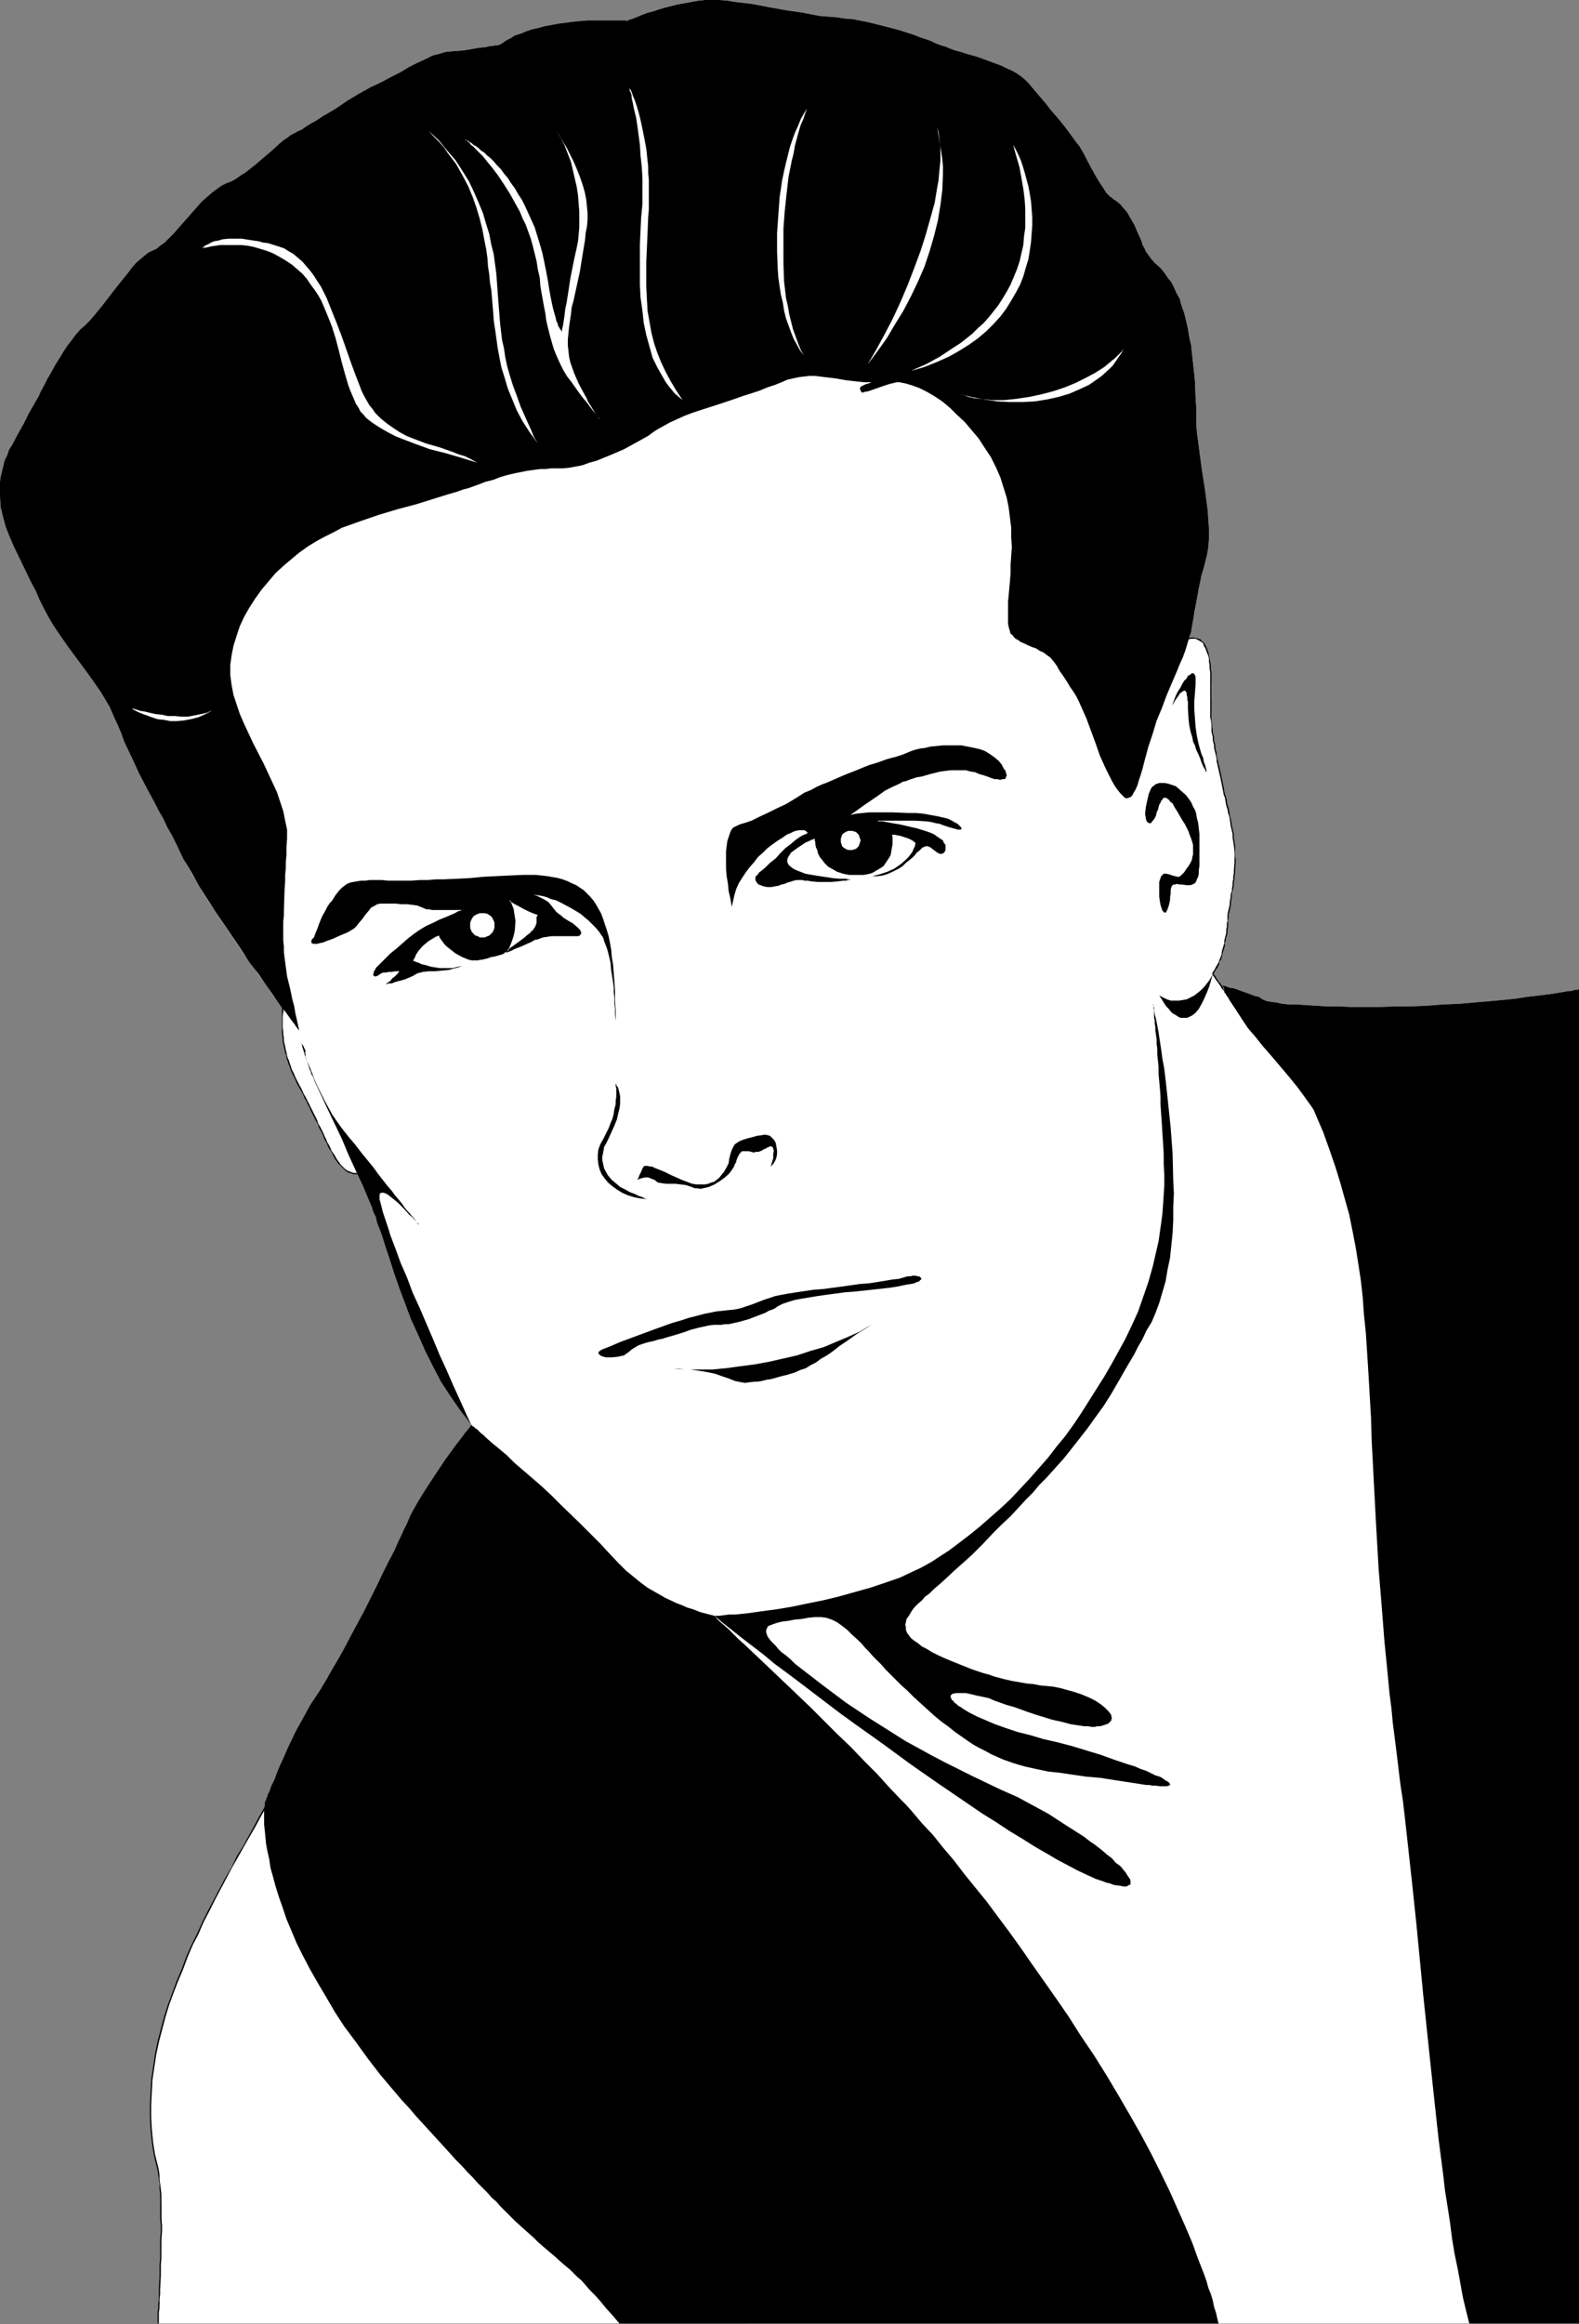
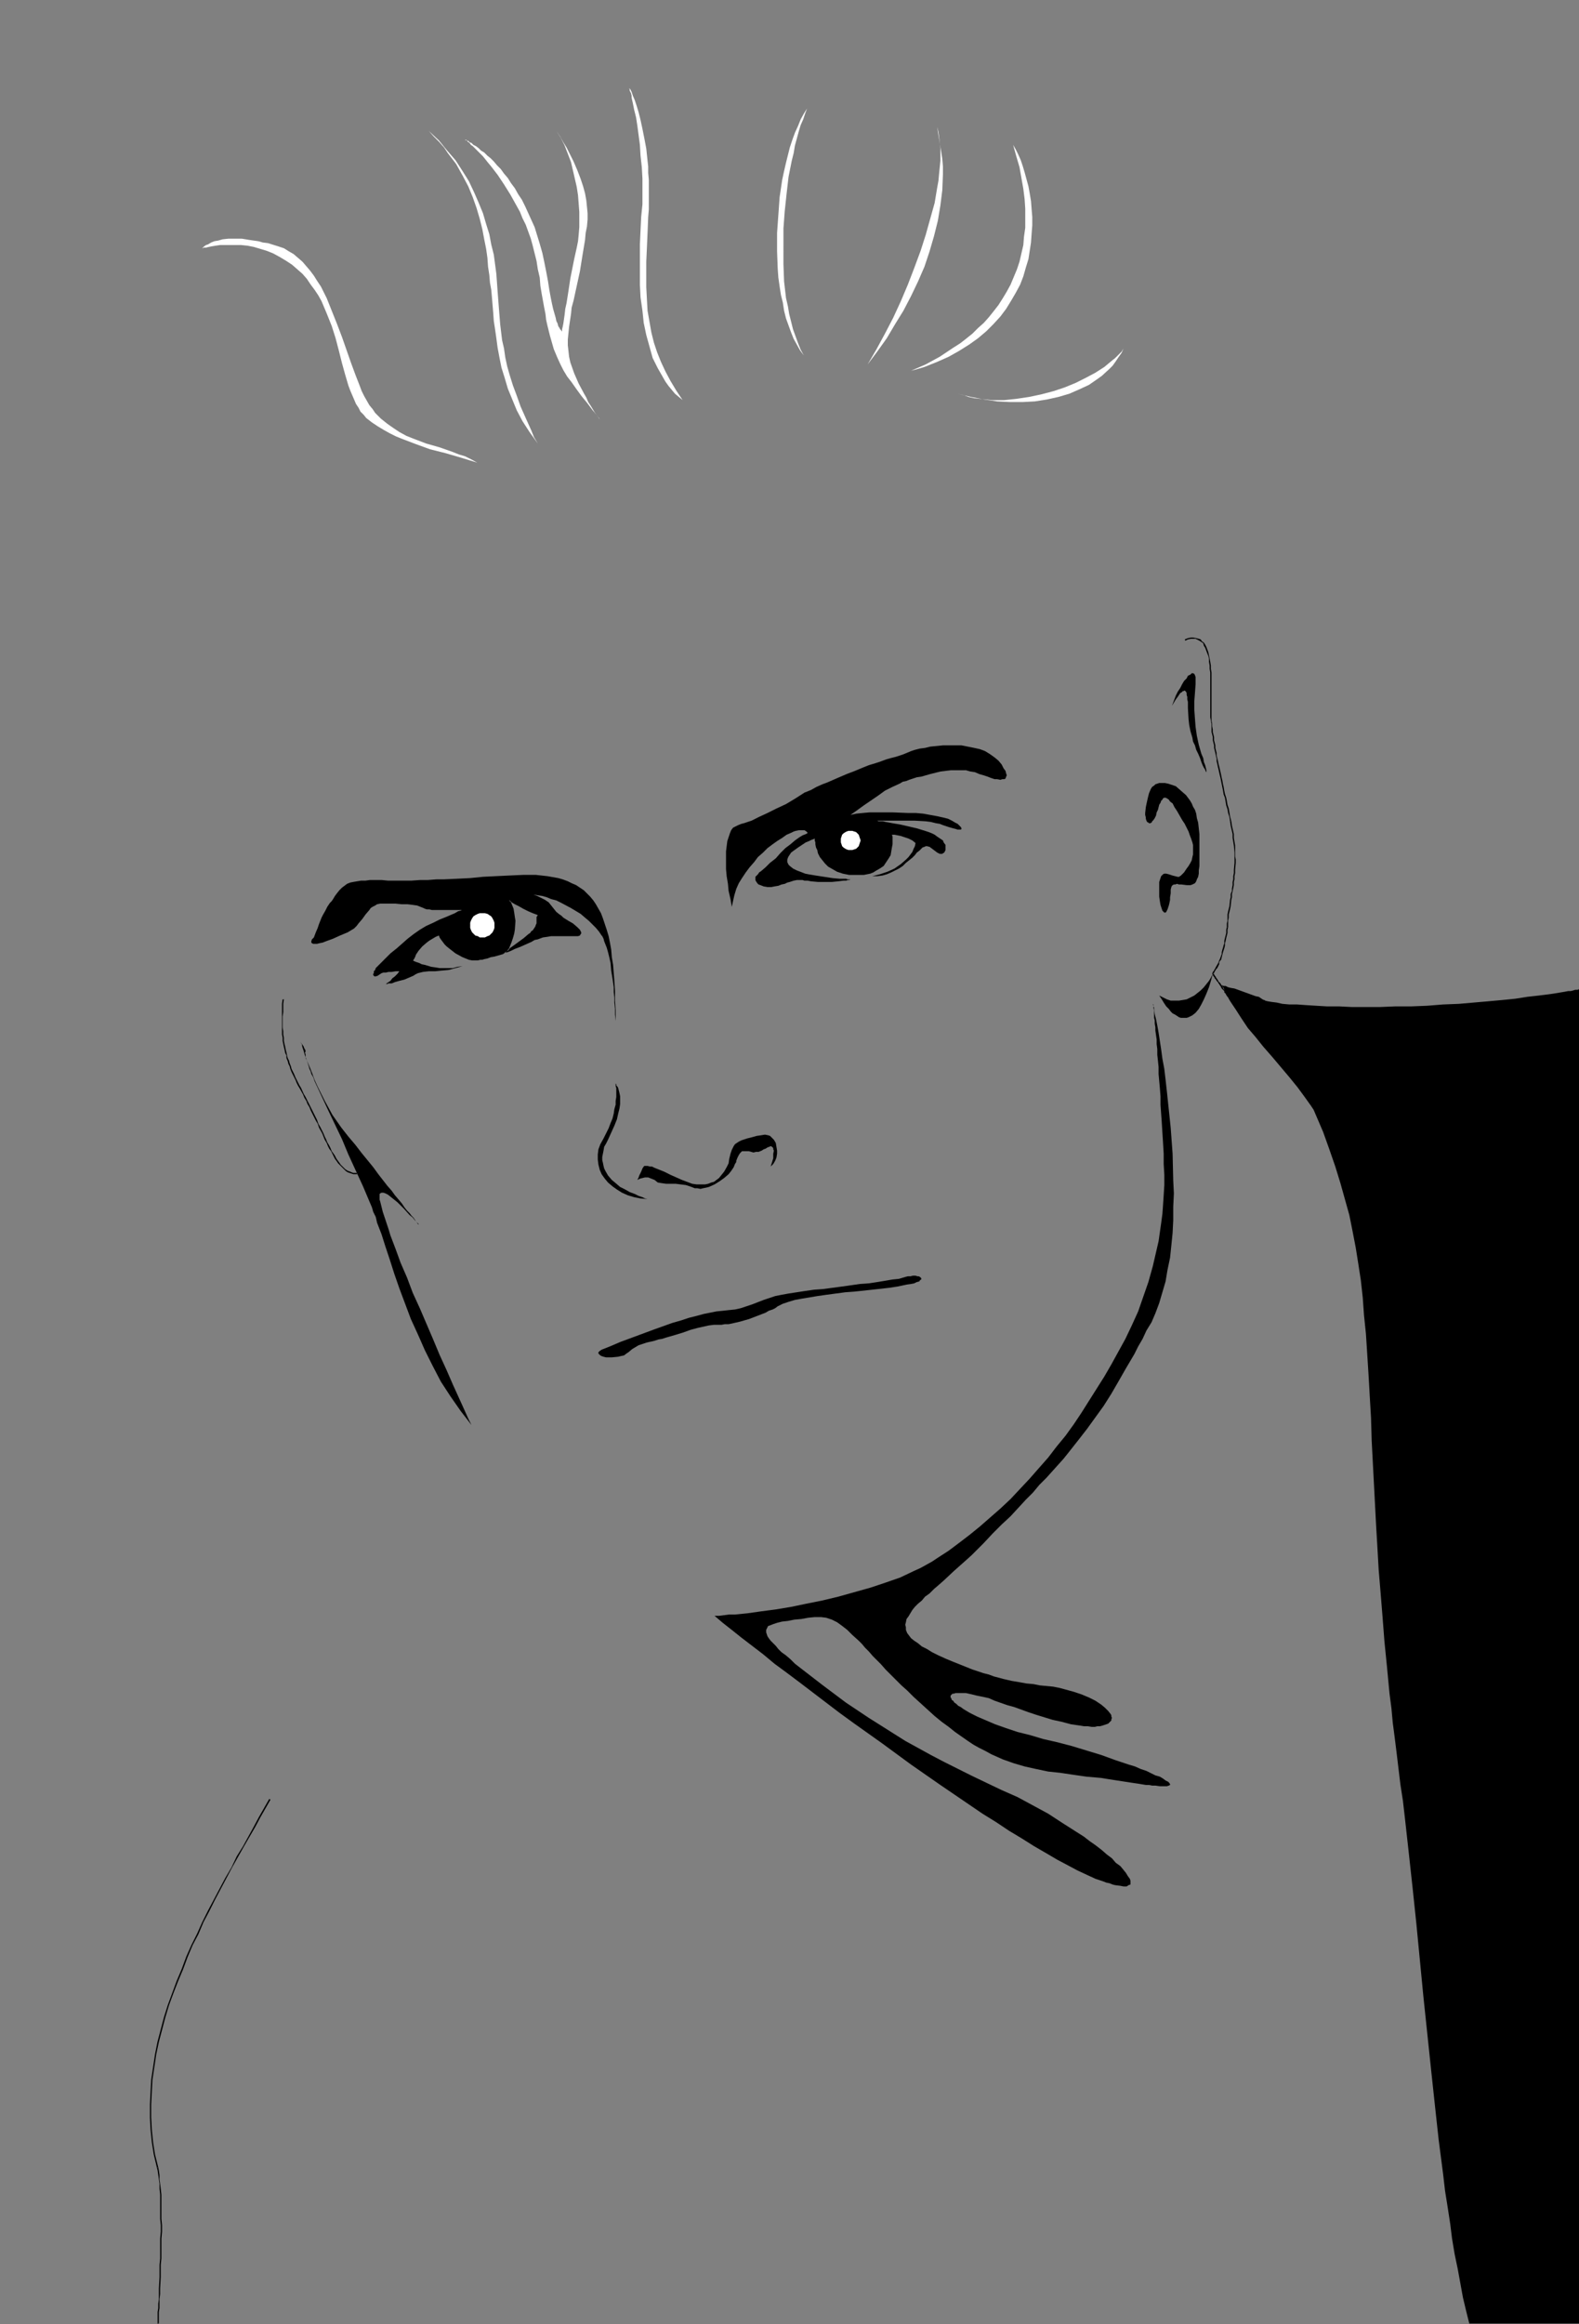
<svg xmlns="http://www.w3.org/2000/svg" xmlns:ns1="http://sodipodi.sourceforge.net/DTD/sodipodi-0.dtd" xmlns:ns2="http://www.inkscape.org/namespaces/inkscape" version="1.0" width="105.832mm" height="155.711mm" id="svg35" ns1:docname="Male 36.wmf">
  <rect width="100%" height="100%" fill="#808080" stroke="none" />
  <ns1:namedview id="namedview35" pagecolor="#ffffff" bordercolor="#000000" borderopacity="0.25" ns2:showpageshadow="2" ns2:pageopacity="0.0" ns2:pagecheckerboard="0" ns2:deskcolor="#d1d1d1" ns2:document-units="mm" />
  <defs id="defs1">
    <pattern id="WMFhbasepattern" patternUnits="userSpaceOnUse" width="6" height="6" x="0" y="0" />
  </defs>
-   <path style="fill:#ffffff;fill-opacity:1;fill-rule:evenodd;stroke:none" d="m 40.08,588.353 v -0.323 -0.485 -0.485 -0.808 l 0.162,-0.808 v -0.97 l 0.162,-1.131 v -1.131 -1.293 l 0.162,-2.747 0.162,-3.07 v -3.232 l 0.162,-6.625 v -3.393 -3.232 l -0.162,-2.909 -0.162,-1.293 -0.162,-1.293 v -1.293 l -0.162,-1.131 -0.162,-0.97 -0.162,-0.97 -0.646,-2.909 -0.646,-3.07 -0.162,-3.07 -0.323,-2.909 v -3.07 l 0.162,-3.07 0.162,-3.07 0.323,-3.07 0.485,-2.909 0.646,-3.07 0.646,-2.909 0.808,-3.07 0.808,-2.909 0.97,-3.07 1.131,-2.909 0.97,-2.909 2.424,-5.817 2.586,-5.494 2.747,-5.656 2.747,-5.333 2.747,-5.171 2.909,-5.009 2.586,-4.848 1.293,-2.262 1.293,-2.262 0.323,-0.485 0.162,-0.97 v -0.485 -0.485 0 -0.162 l 0.162,-0.162 v -0.162 l 0.162,-0.323 0.162,-0.485 0.162,-0.323 0.162,-0.646 0.323,-0.485 0.485,-1.454 0.808,-1.616 0.646,-1.778 0.808,-1.939 0.97,-2.101 0.97,-2.262 2.101,-4.363 2.424,-4.363 1.131,-2.101 1.293,-1.939 0.646,-0.97 0.646,-0.97 0.646,-1.131 0.808,-1.293 1.455,-2.585 1.616,-2.747 1.616,-2.909 1.616,-3.07 3.394,-6.302 3.232,-6.464 1.455,-3.07 1.455,-2.909 1.455,-2.747 1.131,-2.585 0.646,-1.293 0.485,-1.131 0.485,-0.97 0.485,-0.97 0.808,-1.939 1.131,-2.101 1.131,-1.939 1.293,-2.101 2.747,-4.201 1.293,-1.939 1.293,-1.939 1.293,-1.778 1.293,-1.778 1.131,-1.454 0.97,-1.293 0.323,-0.485 0.485,-0.485 0.323,-0.485 0.323,-0.323 0.162,-0.323 0.162,-0.162 v -0.162 h 0.162 l -2.747,-3.555 -2.586,-3.717 -2.424,-3.717 -2.101,-4.04 -1.939,-3.878 -1.778,-4.04 -1.778,-3.878 -1.455,-3.878 -1.455,-3.878 -1.293,-3.717 -1.131,-3.555 -1.131,-3.393 -0.97,-3.07 -1.131,-2.909 -0.323,-1.454 -0.646,-1.293 -0.323,-1.131 -0.485,-1.131 -1.455,-3.393 -1.455,-3.232 -0.323,-0.808 h -0.97 l -0.808,-0.162 -0.808,-0.485 -0.808,-0.646 -0.808,-0.808 -0.808,-0.97 -0.808,-1.293 -0.646,-1.293 -0.808,-1.293 -0.646,-1.616 -1.616,-3.232 -1.616,-3.232 -1.616,-3.393 -0.808,-1.454 -0.646,-1.454 -0.646,-1.293 -0.646,-1.131 -1.131,-2.585 -0.97,-2.424 -0.646,-2.585 -0.162,-1.293 -0.323,-1.454 -0.162,-1.454 v -1.454 -1.778 -1.778 l 0.323,-0.808 -1.455,-2.101 -1.616,-2.101 -1.616,-2.424 -1.778,-2.424 -1.778,-2.585 -1.939,-2.585 -3.556,-5.333 -3.556,-5.332 -1.778,-2.585 -1.616,-2.585 -1.455,-2.585 -1.455,-2.424 -1.293,-2.262 -1.131,-2.101 -1.131,-2.424 -1.131,-2.262 -1.293,-2.262 -0.97,-2.101 -1.131,-1.939 -0.97,-1.939 -2.101,-3.878 -1.939,-3.717 -1.778,-3.878 -1.939,-4.04 -0.808,-2.262 -0.97,-2.262 -0.97,-2.101 -0.97,-2.262 -1.131,-1.939 -1.293,-2.101 -2.586,-3.717 -2.747,-3.717 -2.747,-3.717 -2.586,-3.717 -1.293,-1.939 -1.131,-1.939 -1.131,-2.101 -1.131,-2.262 L 9.05,149.633 7.919,147.533 5.657,142.847 3.394,138.16 2.424,135.898 1.455,133.474 0.808,131.05 0.162,128.465 0,125.879 v -2.585 -1.293 l 0.162,-1.293 0.323,-1.293 0.323,-1.293 0.323,-1.454 0.646,-1.293 0.485,-1.454 0.808,-1.293 1.455,-2.747 1.455,-2.585 1.293,-2.585 0.646,-1.131 0.646,-1.131 1.293,-2.262 0.485,-1.131 0.646,-1.131 0.97,-1.939 1.131,-1.939 0.97,-1.778 1.131,-1.778 0.97,-1.616 0.97,-1.454 1.131,-1.454 0.97,-1.293 1.131,-1.293 1.131,-0.97 1.131,-1.131 1.131,-1.293 2.263,-2.747 2.101,-2.747 2.263,-2.909 2.101,-2.585 0.97,-1.293 0.97,-1.131 1.131,-0.97 0.97,-0.808 0.97,-0.808 0.97,-0.485 1.131,-0.485 0.97,-0.808 1.131,-0.808 1.131,-1.131 1.131,-1.131 1.131,-1.293 2.424,-2.747 2.424,-2.747 1.131,-1.293 1.293,-1.131 1.293,-1.131 1.293,-0.97 1.131,-0.808 1.293,-0.646 1.293,-0.485 1.131,-0.646 1.131,-0.808 1.293,-0.808 2.263,-1.778 2.263,-1.939 2.101,-1.778 1.939,-1.778 0.97,-0.808 0.97,-0.646 0.808,-0.646 0.97,-0.485 0.808,-0.485 1.131,-0.485 1.131,-0.808 1.293,-0.808 0.646,-0.323 0.808,-0.485 1.455,-0.97 3.071,-1.778 3.071,-2.101 3.232,-1.939 1.455,-0.808 1.455,-0.808 1.455,-0.646 1.293,-0.646 2.424,-1.293 2.263,-1.131 2.101,-1.293 1.939,-0.97 2.101,-0.97 1.939,-0.97 1.939,-0.485 0.97,-0.323 0.97,-0.162 4.04,-0.323 1.939,-0.323 1.778,-0.323 1.778,-0.162 0.646,-0.162 0.646,-0.162 h 0.646 l 0.485,-0.162 h 0.323 0.323 l 0.485,-0.162 0.646,-0.323 0.646,-0.485 0.485,-0.323 0.646,-0.323 0.646,-0.323 0.646,-0.485 0.97,-0.323 0.97,-0.323 1.131,-0.485 1.455,-0.485 1.455,-0.323 1.778,-0.485 1.778,-0.323 1.778,-0.323 3.717,-0.485 3.556,-0.323 h 1.616 1.616 4.04 0.97 0.808 0.646 l 0.323,0.162 h 0.162 V 5.171 l 0.323,-0.162 0.646,-0.162 0.808,-0.323 0.808,-0.323 1.131,-0.485 1.293,-0.485 1.293,-0.323 1.455,-0.485 1.616,-0.485 3.232,-0.808 3.556,-0.646 1.778,-0.323 L 178.584,0 h 1.939 1.778 l 1.939,0.162 1.939,0.323 4.202,0.485 4.202,0.808 4.525,0.808 4.364,0.646 4.202,0.808 2.101,0.162 2.101,0.162 2.101,0.323 2.101,0.162 4.04,0.808 3.879,0.97 3.717,0.97 3.556,1.131 1.616,0.646 1.455,0.485 1.455,0.485 1.293,0.646 1.293,0.485 1.131,0.323 1.131,0.485 1.293,0.485 1.293,0.323 1.455,0.485 2.909,0.808 3.071,1.131 3.071,1.131 1.293,0.646 1.455,0.646 1.131,0.646 1.131,0.808 0.97,0.808 0.808,0.808 0.808,0.97 0.808,0.97 1.939,2.262 0.97,1.131 0.97,1.293 2.101,2.424 1.939,2.424 1.778,2.424 0.808,1.131 0.808,0.97 0.646,1.131 0.485,0.808 0.97,1.939 0.97,1.778 0.97,1.778 0.97,1.616 0.97,1.454 0.808,1.293 0.485,0.485 0.485,0.485 0.485,0.323 0.323,0.323 0.808,0.485 0.97,0.808 0.808,0.97 0.97,1.131 0.808,1.454 0.97,1.616 0.808,1.939 0.97,2.101 0.323,1.131 0.485,0.808 0.323,0.808 0.485,0.646 0.808,1.131 0.97,1.131 1.131,0.97 0.485,0.485 0.646,0.808 0.485,0.646 0.646,0.97 0.808,0.97 0.646,1.293 0.646,1.454 0.808,1.454 0.485,1.778 0.646,1.778 0.485,1.939 0.485,2.101 0.323,2.101 0.485,2.101 0.485,4.525 0.485,4.525 0.162,4.363 0.162,2.262 v 2.101 2.101 l 0.162,2.101 0.323,2.424 0.323,2.424 0.323,2.424 0.323,2.424 0.808,5.171 0.646,5.009 0.162,2.424 0.162,2.262 v 2.262 l -0.162,2.262 -0.323,1.939 -0.485,1.939 -0.485,1.454 -0.323,1.293 -0.646,2.585 -0.485,2.424 -0.323,2.262 -0.323,2.262 -0.485,2.262 -0.323,2.262 -0.646,2.424 h 0.646 0.646 l 0.485,0.162 0.646,0.162 0.323,0.323 0.485,0.162 0.323,0.485 0.323,0.485 0.323,0.485 0.485,1.131 0.323,1.454 0.323,1.454 0.162,1.616 v 1.778 l 0.162,1.778 v 3.717 l -0.162,1.778 0.162,1.616 v 1.616 1.454 l 0.485,2.909 0.323,2.585 0.485,2.747 0.485,2.747 0.646,2.909 0.323,1.454 0.485,1.616 0.323,1.778 0.485,1.939 0.323,1.939 0.485,2.101 0.485,2.101 0.323,2.101 0.162,1.939 0.162,1.939 v 1.778 1.616 l -0.323,3.232 -0.323,3.07 -0.485,2.909 -0.485,3.07 -0.323,3.07 -0.162,1.454 -0.162,1.454 -0.323,1.293 -0.162,1.131 -0.323,0.97 -0.323,0.97 -0.323,0.97 -0.323,0.646 -0.323,0.808 -0.323,0.485 -0.162,0.485 -0.323,0.323 -0.162,0.323 -0.162,0.323 h -0.162 v 0.162 0 l 0.162,0.162 0.162,0.162 0.162,0.323 0.323,0.323 0.162,0.485 0.323,0.485 0.485,0.646 0.485,0.323 h 0.162 l 0.323,0.162 h 0.485 l 0.646,0.323 0.646,0.162 0.97,0.162 1.778,0.646 1.778,0.646 1.778,0.646 0.808,0.162 0.485,0.323 0.485,0.323 0.323,0.162 h 0.162 l 0.162,0.162 0.646,0.162 0.97,0.162 1.293,0.162 1.455,0.323 1.778,0.162 h 1.939 l 2.263,0.162 2.586,0.162 2.747,0.162 h 3.071 l 3.232,0.162 h 7.111 l 3.879,-0.162 h 4.04 l 4.04,-0.162 4.04,-0.323 4.04,-0.162 3.717,-0.323 3.717,-0.323 3.556,-0.323 3.232,-0.323 3.071,-0.485 2.909,-0.323 1.293,-0.162 1.293,-0.162 1.131,-0.162 0.97,-0.162 0.97,-0.162 0.97,-0.162 0.808,-0.162 h 0.646 l 0.646,-0.162 0.485,-0.162 h 0.485 0.162 l 0.323,-0.162 v 0 337.887 z" id="path1" />
  <path style="fill:#000000;fill-opacity:1;fill-rule:evenodd;stroke:none" d="m 333.25,282.138 1.939,4.525 1.616,4.525 1.455,4.201 1.293,4.201 1.131,4.04 1.131,4.04 0.808,4.04 0.808,4.201 0.646,4.04 0.646,4.201 0.485,4.363 0.323,4.525 0.485,4.686 0.323,5.009 0.162,2.585 0.162,2.585 0.162,2.747 0.162,2.909 0.323,5.494 0.162,5.656 1.131,21.653 0.323,5.494 0.323,5.656 0.485,5.817 0.485,5.979 0.485,6.302 0.323,3.232 0.323,3.232 0.323,3.393 0.323,3.393 0.485,3.717 0.323,3.555 0.485,3.717 0.485,3.878 0.485,4.04 0.485,4.04 0.646,4.201 0.485,4.201 0.97,8.726 0.97,8.888 0.97,9.211 1.778,18.421 1.939,18.421 0.97,9.049 0.97,8.888 1.131,8.726 0.485,4.201 0.646,4.04 0.646,4.201 0.485,3.878 0.646,3.878 0.808,3.878 0.646,3.555 0.646,3.555 0.808,3.393 0.808,3.232 h 27.798 v -337.887 0 l -0.323,0.162 h -0.162 -0.485 l -0.485,0.162 -0.646,0.162 h -0.646 l -0.808,0.162 -0.97,0.162 -0.97,0.162 -0.97,0.162 -1.131,0.162 -1.293,0.162 -1.293,0.162 -2.909,0.323 -3.071,0.485 -3.232,0.323 -3.556,0.323 -3.717,0.323 -3.717,0.323 -4.04,0.162 -4.04,0.323 -4.04,0.162 h -4.04 l -3.879,0.162 h -7.111 l -3.232,-0.162 h -3.071 l -2.747,-0.162 -2.586,-0.162 -2.263,-0.162 h -1.939 l -1.778,-0.162 -1.455,-0.323 -1.293,-0.162 -0.97,-0.162 -0.646,-0.162 -0.162,-0.162 h -0.162 l -0.323,-0.162 -0.485,-0.323 -0.485,-0.323 -0.808,-0.162 -1.778,-0.646 -1.778,-0.646 -1.778,-0.646 -0.97,-0.162 -0.646,-0.162 -0.646,-0.323 h -0.485 l -0.323,-0.162 h -0.162 l 0.162,0.162 v 0.162 l 0.323,0.323 0.162,0.485 0.323,0.646 0.485,0.646 0.323,0.97 0.485,0.808 0.646,0.97 0.646,0.97 1.455,2.262 1.616,2.424 1.939,2.262 1.939,2.424 2.263,2.585 4.364,5.171 2.101,2.585 1.778,2.424 0.808,1.131 0.808,1.131 0.646,0.97 z" id="path2" />
-   <path style="fill:#000000;fill-opacity:1;fill-rule:evenodd;stroke:none" d="m 308.684,588.353 -0.323,-1.293 -0.323,-1.454 -0.485,-1.454 -0.323,-1.616 -0.485,-1.616 -0.646,-1.616 -0.485,-1.778 -0.646,-1.778 -1.455,-3.717 -1.455,-4.04 -1.778,-4.201 -1.939,-4.363 -1.939,-4.363 -2.263,-4.686 -2.424,-4.848 -2.586,-4.848 -2.747,-4.848 -2.909,-5.009 -3.071,-5.171 -3.232,-5.171 -3.394,-5.009 -3.071,-4.848 -3.232,-4.686 -3.071,-4.363 -3.071,-4.363 -2.909,-4.201 -2.909,-4.04 -2.909,-3.878 -2.747,-3.717 -2.909,-3.555 -2.747,-3.393 -2.586,-3.393 -2.747,-3.232 -2.586,-3.232 -2.747,-2.909 -2.586,-3.07 -1.293,-1.454 -1.455,-1.454 -2.909,-3.07 -3.071,-3.393 -3.232,-3.232 -3.394,-3.555 -3.556,-3.393 -6.949,-6.948 -3.556,-3.393 -3.394,-3.232 -3.394,-3.232 -3.071,-2.909 -3.071,-2.909 -1.455,-1.293 -1.293,-1.293 -1.293,-1.293 -1.293,-1.131 -1.293,-1.131 -0.97,-1.131 -1.939,-0.485 -1.778,-0.485 -1.616,-0.646 -1.616,-0.485 -1.455,-0.646 -1.293,-0.485 -2.747,-1.293 -2.263,-1.293 -2.263,-1.293 -1.939,-1.454 -1.778,-1.454 -1.778,-1.454 -1.616,-1.616 -3.071,-3.232 -1.616,-1.778 -1.616,-1.616 -1.778,-1.778 -1.939,-1.939 -4.848,-4.686 -2.424,-2.424 -2.424,-2.262 -2.424,-2.101 -2.263,-1.939 -2.263,-1.939 -1.939,-1.939 -1.939,-1.616 -1.778,-1.454 -1.455,-1.293 -0.646,-0.646 -0.646,-0.485 -0.485,-0.485 -0.485,-0.485 -0.485,-0.323 -0.323,-0.323 -0.323,-0.162 -0.162,-0.162 -0.162,-0.162 v 0 h -0.162 v 0.162 l -0.162,0.162 -0.162,0.323 -0.323,0.323 -0.323,0.485 -0.485,0.485 -0.323,0.485 -0.97,1.293 -1.131,1.454 -1.293,1.778 -1.293,1.778 -1.293,1.939 -1.293,1.939 -2.747,4.201 -1.293,2.101 -1.131,1.939 -1.131,2.101 -0.808,1.939 -0.485,0.97 -0.485,0.97 -0.485,1.131 -0.646,1.293 -1.131,2.585 -1.455,2.747 -1.455,2.909 -1.455,3.07 -3.232,6.464 -3.394,6.302 -1.616,3.07 -1.616,2.909 -1.616,2.747 -1.455,2.585 -0.808,1.293 -0.646,1.131 -0.646,0.97 -0.646,0.97 -1.293,1.939 -1.131,2.101 -2.424,4.363 -2.101,4.363 -0.97,2.262 -0.97,2.101 -0.808,1.939 -0.646,1.778 -0.808,1.616 -0.485,1.454 -0.323,0.485 -0.162,0.646 -0.162,0.323 -0.162,0.485 -0.162,0.323 v 0.162 l -0.162,0.162 v 0.162 0 0.323 0.485 l -0.162,0.646 v 0.646 0.97 1.131 1.293 l 0.162,1.454 0.162,1.616 0.162,1.778 0.323,1.778 0.485,2.101 0.323,2.262 0.646,2.262 0.646,2.424 0.808,2.585 0.97,2.747 0.97,2.909 1.293,3.07 1.293,3.07 1.616,3.232 1.778,3.393 1.939,3.393 2.101,3.555 2.263,3.878 2.424,3.717 2.909,3.878 2.909,4.04 3.232,4.201 1.778,2.101 1.778,2.101 1.778,2.101 1.939,2.101 1.939,2.262 1.778,1.939 1.778,1.939 1.778,1.939 1.616,1.778 1.616,1.778 1.455,1.616 1.455,1.454 1.455,1.616 1.293,1.293 1.293,1.454 1.293,1.293 1.131,1.131 1.131,1.293 1.131,0.97 0.97,1.131 1.939,1.939 1.778,1.778 1.778,1.616 1.455,1.293 1.455,1.293 1.131,1.131 1.293,1.131 1.131,0.97 2.101,1.778 1.778,1.616 1.939,1.616 1.778,1.778 1.131,0.97 0.97,1.131 1.131,1.293 1.293,1.293 1.293,1.454 1.455,1.778 1.616,1.778 1.778,2.101 z" id="path3" />
-   <path style="fill:#000000;fill-opacity:1;fill-rule:evenodd;stroke:none" d="m 75.797,260.97 -0.646,-0.808 -0.646,-0.97 -0.646,-0.808 -1.616,-2.262 -0.97,-1.131 -1.778,-2.585 -1.939,-2.747 -2.101,-3.07 -2.263,-2.909 -2.101,-3.232 -4.364,-6.464 -2.101,-3.07 -2.101,-3.232 -1.939,-3.07 -1.616,-2.909 -1.616,-2.747 -0.808,-1.293 -0.646,-1.293 -1.131,-2.424 -1.131,-2.262 -1.293,-2.262 -0.97,-2.101 -1.131,-1.939 -0.97,-1.939 -2.101,-3.878 -1.939,-3.717 -1.778,-3.878 -1.939,-4.04 -0.808,-2.262 -0.97,-2.262 -0.97,-2.101 -0.97,-2.262 -1.131,-1.939 -1.293,-2.101 -2.586,-3.717 -2.747,-3.717 -2.747,-3.717 -2.586,-3.717 -1.293,-1.939 -1.131,-1.939 -1.131,-2.101 -1.131,-2.262 L 9.05,149.633 7.919,147.533 5.657,142.847 3.394,138.16 2.424,135.898 1.455,133.474 0.808,131.05 0.162,128.465 0,125.879 v -2.585 -1.293 l 0.162,-1.293 0.323,-1.293 0.323,-1.293 0.323,-1.454 0.646,-1.293 0.485,-1.454 0.808,-1.293 1.455,-2.747 1.455,-2.585 1.293,-2.585 0.646,-1.131 0.646,-1.131 1.293,-2.262 0.485,-1.131 0.646,-1.131 0.97,-1.939 1.131,-1.939 0.97,-1.778 1.131,-1.778 0.97,-1.616 0.97,-1.454 1.131,-1.454 0.97,-1.293 1.131,-1.293 1.131,-0.97 1.131,-1.131 1.131,-1.293 2.263,-2.747 2.101,-2.747 2.263,-2.909 2.101,-2.585 0.97,-1.293 0.97,-1.131 1.131,-0.97 0.97,-0.808 0.97,-0.808 0.97,-0.485 1.131,-0.485 0.97,-0.808 1.131,-0.808 1.131,-1.131 1.131,-1.131 1.131,-1.293 2.424,-2.747 2.424,-2.747 1.131,-1.293 1.293,-1.131 1.293,-1.131 1.293,-0.97 1.131,-0.808 1.293,-0.646 1.293,-0.485 1.131,-0.646 1.131,-0.808 1.293,-0.808 2.263,-1.778 2.263,-1.939 2.101,-1.778 1.939,-1.778 0.97,-0.808 0.97,-0.646 0.808,-0.646 0.97,-0.485 0.808,-0.485 1.131,-0.485 1.131,-0.808 1.293,-0.808 0.646,-0.323 0.808,-0.485 1.455,-0.97 3.071,-1.778 3.071,-2.101 3.232,-1.939 1.455,-0.808 1.455,-0.808 1.455,-0.646 1.293,-0.646 2.424,-1.293 2.263,-1.131 2.101,-1.293 1.939,-0.97 2.101,-0.97 1.939,-0.97 1.939,-0.485 0.97,-0.323 0.97,-0.162 4.04,-0.323 1.939,-0.323 1.778,-0.323 1.778,-0.162 0.646,-0.162 0.646,-0.162 h 0.646 l 0.485,-0.162 h 0.323 0.323 l 0.485,-0.162 0.646,-0.323 0.646,-0.485 0.485,-0.323 0.646,-0.323 0.646,-0.323 0.646,-0.485 0.97,-0.323 0.97,-0.323 1.131,-0.485 1.455,-0.485 1.455,-0.323 1.778,-0.485 1.778,-0.323 1.778,-0.323 3.717,-0.485 3.556,-0.323 h 1.616 1.616 4.04 0.97 0.808 0.646 l 0.323,0.162 h 0.162 V 5.171 l 0.323,-0.162 0.646,-0.162 0.808,-0.323 0.808,-0.323 1.131,-0.485 1.293,-0.485 1.293,-0.323 1.455,-0.485 1.616,-0.485 3.232,-0.808 3.556,-0.646 1.778,-0.323 L 178.584,0 h 1.939 1.778 l 1.939,0.162 1.939,0.323 4.202,0.485 4.202,0.808 4.525,0.808 4.364,0.646 4.202,0.808 2.101,0.162 2.101,0.162 2.101,0.323 2.101,0.162 4.04,0.808 3.879,0.97 3.717,0.97 3.556,1.131 1.616,0.646 1.455,0.485 1.455,0.485 1.293,0.646 1.293,0.485 1.131,0.323 1.131,0.485 1.293,0.485 1.293,0.323 1.455,0.485 2.909,0.808 3.071,1.131 3.071,1.131 1.293,0.646 1.455,0.646 1.131,0.646 1.131,0.808 0.97,0.808 0.808,0.808 0.808,0.97 0.808,0.97 1.939,2.262 0.97,1.131 0.97,1.293 2.101,2.424 1.939,2.424 1.778,2.424 0.808,1.131 0.808,0.97 0.646,1.131 0.485,0.808 0.97,1.939 0.97,1.778 0.97,1.778 0.97,1.616 0.97,1.454 0.808,1.293 0.485,0.485 0.485,0.485 0.485,0.323 0.323,0.323 0.808,0.485 0.97,0.808 0.808,0.97 0.97,1.131 0.808,1.454 0.97,1.616 0.808,1.939 0.97,2.101 0.323,1.131 0.485,0.808 0.323,0.808 0.485,0.646 0.808,1.131 0.97,1.131 1.131,0.97 0.485,0.485 0.646,0.808 0.485,0.646 0.646,0.97 0.808,0.97 0.646,1.293 0.646,1.454 0.808,1.454 0.485,1.778 0.646,1.778 0.485,1.939 0.485,2.101 0.323,2.101 0.485,2.101 0.485,4.525 0.485,4.525 0.162,4.363 0.162,2.262 v 2.101 2.101 l 0.162,2.101 0.323,2.424 0.323,2.424 0.323,2.424 0.323,2.424 0.808,5.171 0.646,5.009 0.162,2.424 0.162,2.262 v 2.262 l -0.162,2.262 -0.323,1.939 -0.485,1.939 -0.485,1.778 -0.485,1.616 -0.323,1.616 -0.323,1.454 -0.485,2.747 -0.485,2.747 -0.485,2.747 -0.485,2.909 -0.485,1.454 -0.485,1.616 -0.485,1.616 -0.646,1.778 -0.808,1.778 -0.646,1.616 -1.455,3.393 -1.293,3.07 -1.131,3.07 -1.293,3.07 -0.97,3.232 -1.131,3.393 -0.485,1.778 -0.485,1.778 -0.485,1.939 -0.485,1.616 -0.485,1.454 -0.323,1.131 -0.485,1.131 -0.485,0.808 -0.323,0.646 -0.485,0.485 -0.485,0.162 -0.485,0.162 -0.485,-0.162 -0.485,-0.485 -0.646,-0.646 -0.646,-0.808 -0.808,-1.131 -0.808,-1.454 -1.455,-2.909 -1.455,-3.232 -1.131,-3.232 -1.131,-3.07 -1.131,-3.07 -1.293,-2.909 -0.646,-1.454 -0.646,-1.293 -0.808,-1.293 -0.808,-1.131 -0.646,-1.131 -0.646,-0.97 -0.646,-0.97 -0.485,-0.646 -0.485,-0.808 -0.323,-0.646 -0.808,-1.131 -0.97,-1.131 -0.485,-0.323 -0.646,-0.485 -0.646,-0.485 -0.808,-0.323 -0.97,-0.646 -0.97,-0.323 -1.131,-0.485 -0.97,-0.485 -0.808,-0.323 -0.646,-0.485 -0.646,-0.323 -0.485,-0.485 -0.323,-0.485 -0.485,-0.323 -0.162,-0.646 -0.162,-0.485 -0.162,-0.646 -0.162,-0.808 v -0.808 -0.97 -2.424 -1.293 l 0.162,-1.616 0.162,-1.778 0.162,-1.778 0.162,-2.101 v -2.101 l 0.162,-2.262 0.162,-2.262 -0.162,-2.424 v -2.424 l -0.323,-2.585 -0.323,-2.585 -0.485,-2.424 -0.808,-2.585 -0.808,-2.585 -1.131,-2.585 -1.293,-2.585 -1.616,-2.424 -1.455,-2.262 -1.778,-2.101 -1.778,-2.101 -1.939,-1.778 -1.778,-1.778 -1.939,-1.616 -1.939,-1.293 -1.939,-1.131 -1.939,-0.97 -1.778,-0.646 -1.616,-0.485 -0.808,-0.162 -0.808,-0.162 h -0.808 l -0.646,0.162 -0.646,0.162 -0.646,0.162 -0.97,0.323 -0.97,0.323 -2.263,0.808 -0.97,0.323 -0.808,0.162 h -0.162 l -0.323,0.162 h -0.162 v 0 h -0.162 l -0.162,-0.162 -0.162,-0.323 -0.162,-0.323 V 98.409 98.247 l 0.162,-0.323 0.323,-0.162 0.323,-0.162 0.646,-0.323 0.646,-0.162 0.808,-0.323 h -1.778 l -1.616,-0.162 -1.455,-0.162 -1.455,-0.162 -2.747,-0.485 -2.747,-0.323 -2.586,-0.323 h -1.293 l -1.293,0.162 -1.455,0.162 -1.455,0.323 -1.455,0.323 -1.455,0.646 -1.616,0.646 -1.939,0.646 -1.939,0.808 -1.939,0.646 -2.101,0.646 -2.263,0.808 -4.364,1.454 -4.525,1.454 -1.939,0.646 -2.101,0.808 -1.778,0.808 -1.778,0.808 -1.455,0.808 -1.455,0.808 -1.293,0.808 -1.293,0.97 -2.909,1.616 -3.232,1.778 -3.394,1.454 -3.556,1.454 -1.778,0.485 -1.778,0.646 -1.616,0.323 -1.778,0.323 -1.616,0.162 h -1.616 -1.455 l -1.293,0.162 h -1.293 l -1.293,0.162 -2.263,0.323 -2.424,0.485 -1.455,0.323 -1.293,0.323 -1.616,0.485 -1.616,0.646 -1.939,0.485 -2.101,0.808 -2.263,0.808 -1.293,0.323 -1.293,0.485 -2.747,0.808 -2.586,0.808 -5.172,1.616 -4.848,1.293 -4.848,1.454 -4.687,1.616 -2.263,0.808 -2.263,0.808 -2.101,1.131 -2.263,1.131 -2.101,1.131 -2.101,1.293 -2.263,1.616 -1.939,1.616 -2.101,1.778 -1.939,1.778 -1.778,2.101 -1.778,2.101 -1.616,2.262 -1.455,2.262 -1.293,2.262 -1.131,2.424 -0.808,2.424 -0.808,2.585 -0.485,2.424 -0.323,2.424 v 2.585 l 0.323,2.424 0.485,2.585 0.808,2.424 0.808,2.424 1.131,2.585 2.263,4.848 2.586,5.009 2.263,4.848 1.131,2.424 0.808,2.424 0.808,2.424 0.485,2.424 0.485,2.262 v 2.262 l -0.162,2.262 v 1.939 l -0.162,1.778 v 1.616 l -0.162,1.616 v 1.454 l -0.162,2.585 -0.162,5.009 v 1.293 l -0.162,1.454 v 3.07 1.778 l 0.162,1.454 v 1.454 l 0.162,1.293 0.323,2.424 0.323,2.424 0.323,1.293 0.323,1.293 0.323,1.454 0.323,1.616 0.485,1.778 0.323,1.939 0.485,2.101 z" id="path4" />
  <path style="fill:#000000;fill-opacity:1;fill-rule:evenodd;stroke:none" d="m 79.515,237.377 0.485,-1.293 0.485,-1.131 0.323,-0.97 0.323,-0.808 0.323,-0.808 0.323,-0.646 0.646,-1.131 0.485,-0.97 0.646,-0.97 0.485,-0.485 0.323,-0.485 0.485,-0.808 0.485,-0.646 0.646,-0.808 0.646,-0.646 0.646,-0.485 0.646,-0.485 0.808,-0.323 0.808,-0.162 0.97,-0.162 0.97,-0.162 h 1.131 l 1.131,-0.162 h 2.909 l 1.616,0.162 h 5.98 l 2.263,-0.162 h 1.939 l 2.101,-0.162 h 1.778 l 3.556,-0.162 3.232,-0.162 3.232,-0.323 3.232,-0.162 3.394,-0.162 3.556,-0.162 h 3.232 l 1.455,0.162 1.455,0.162 2.747,0.485 1.131,0.323 1.293,0.485 0.97,0.485 1.131,0.485 0.97,0.646 0.97,0.646 0.808,0.808 0.808,0.808 0.808,0.97 0.646,0.97 0.646,1.131 0.646,1.131 0.485,1.293 0.485,1.454 0.485,1.454 0.485,1.616 0.323,1.616 0.323,1.778 0.162,1.939 0.323,1.939 0.162,2.101 0.162,2.101 0.162,2.424 v 2.424 l 0.162,2.424 v 2.747 l -0.162,-1.616 v -1.454 l -0.162,-1.616 v -1.293 l -0.162,-1.293 v -1.293 l -0.323,-2.262 -0.323,-1.939 -0.162,-1.939 -0.323,-1.454 -0.323,-1.293 -0.323,-1.131 -0.323,-0.808 -0.323,-0.808 -0.162,-0.646 -0.162,-0.323 -0.162,-0.323 -0.162,-0.162 v 0 l -0.646,-0.97 -0.808,-0.97 -0.808,-0.808 -0.97,-0.97 -0.97,-0.808 -1.131,-0.97 -2.424,-1.454 -2.424,-1.293 -1.293,-0.646 -1.293,-0.323 -1.131,-0.485 -1.131,-0.323 -1.131,-0.162 -1.131,-0.162 0.97,0.323 0.646,0.323 0.646,0.323 0.646,0.323 0.97,0.646 0.646,0.808 0.646,0.808 0.646,0.808 0.808,0.646 0.485,0.323 0.485,0.485 1.293,0.808 1.131,0.646 1.131,0.97 0.323,0.323 0.323,0.323 0.162,0.323 0.162,0.323 v 0.323 l -0.162,0.162 -0.162,0.323 -0.485,0.162 h -0.646 -0.808 -1.616 -1.455 -1.131 -1.131 l -0.97,0.162 -1.131,0.162 -1.293,0.485 -0.808,0.162 -0.808,0.485 -1.455,0.646 -1.455,0.646 -1.293,0.485 -0.97,0.485 -0.808,0.323 -0.646,0.162 -0.323,0.162 -0.162,0.162 v 0 -0.162 h 0.162 l 0.323,-0.323 0.323,-0.162 0.485,-0.323 0.323,-0.485 1.131,-0.808 2.424,-1.778 1.131,-0.97 0.485,-0.323 0.323,-0.485 0.323,-0.162 0.323,-0.485 0.323,-0.485 0.162,-0.485 0.162,-0.323 v -0.97 -0.646 l 0.323,-0.485 -1.293,-0.485 -1.131,-0.485 -1.293,-0.646 -1.131,-0.646 -0.97,-0.485 -0.808,-0.485 -0.323,-0.323 -0.162,-0.162 h -0.162 v 0 l 0.485,0.485 0.323,0.808 0.323,0.808 0.162,0.97 0.162,1.131 0.162,0.97 -0.162,2.262 -0.162,0.97 -0.323,1.131 -0.323,0.97 -0.323,0.808 -0.323,0.808 -0.485,0.646 -0.485,0.485 -0.485,0.323 -1.131,0.323 -1.131,0.323 -0.97,0.162 -0.808,0.323 -0.808,0.162 -0.485,0.162 h -0.323 -0.162 l -0.646,0.162 h -0.646 -0.808 l -0.808,-0.162 -0.808,-0.323 -0.808,-0.323 -1.778,-0.97 -1.455,-1.131 -0.808,-0.646 -0.485,-0.485 -0.485,-0.646 -0.485,-0.646 -0.323,-0.485 -0.162,-0.485 -0.808,0.323 -0.808,0.485 -0.808,0.485 -0.646,0.485 -1.131,0.97 -0.97,1.131 -0.646,0.97 -0.162,0.485 -0.162,0.323 -0.162,0.323 -0.162,0.162 v 0.162 0 0.162 h 0.162 l 0.323,0.162 0.485,0.162 0.485,0.162 0.646,0.323 0.808,0.162 1.616,0.485 1.131,0.162 0.97,0.162 h 1.131 1.131 1.131 l 1.131,-0.323 1.293,-0.162 -1.778,0.485 -1.778,0.485 -1.778,0.162 -1.616,0.162 h -1.616 l -1.455,0.162 -1.293,0.323 -0.646,0.323 -0.485,0.323 -1.131,0.485 -1.131,0.485 -1.293,0.323 -1.131,0.323 -0.808,0.323 h -0.808 l -0.323,0.162 h -0.162 -0.323 0.162 l 0.162,-0.162 0.485,-0.323 0.485,-0.323 0.485,-0.646 0.646,-0.485 0.646,-0.646 0.485,-0.646 h -0.97 l -0.97,0.162 h -0.808 l -0.646,0.162 h -0.646 l -0.485,0.162 -0.485,0.323 -0.485,0.323 -0.485,0.162 h -0.323 l -0.162,-0.162 -0.162,-0.162 v -0.323 l 0.162,-0.162 v -0.485 l 0.323,-0.323 0.162,-0.485 0.485,-0.485 0.485,-0.485 0.646,-0.646 0.646,-0.646 1.455,-1.454 1.616,-1.293 2.747,-2.424 1.455,-1.131 1.616,-1.131 1.616,-0.97 1.778,-0.808 1.616,-0.808 1.616,-0.646 1.131,-0.485 1.131,-0.485 0.808,-0.485 0.646,-0.162 0.323,-0.162 h 0.162 -0.323 -0.485 -0.646 -0.646 -4.04 -1.616 l -0.646,-0.162 h -0.646 l -0.485,-0.162 -0.323,-0.162 -0.808,-0.323 -0.808,-0.323 -1.131,-0.162 -1.293,-0.162 h -1.455 l -1.616,-0.162 h -3.232 -0.646 l -0.808,0.162 -0.485,0.323 -0.646,0.323 -0.485,0.323 -0.323,0.485 -0.97,1.131 -0.808,1.131 -0.97,1.131 -0.485,0.646 -0.646,0.646 -0.808,0.485 -0.808,0.485 -1.939,0.808 -1.778,0.808 -1.778,0.646 -0.808,0.323 -0.808,0.162 -0.646,0.162 h -0.485 -0.485 l -0.323,-0.162 -0.162,-0.162 v -0.323 l 0.162,-0.485 z" id="path5" />
  <path style="fill:#000000;fill-opacity:1;fill-rule:evenodd;stroke:none" d="m 203.796,200.696 -2.263,1.454 -2.424,1.454 -2.424,1.131 -2.263,1.131 -2.101,0.97 -1.939,0.97 -1.939,0.646 -0.646,0.162 -0.808,0.323 -0.646,0.323 -0.646,0.323 -0.485,0.646 -0.323,0.808 -0.323,0.97 -0.323,0.97 -0.162,1.293 -0.162,1.293 v 1.454 1.454 1.616 l 0.162,1.778 0.323,1.939 0.162,1.778 0.485,2.101 0.323,1.939 0.323,-1.454 0.323,-1.454 0.485,-1.616 0.646,-1.454 0.808,-1.293 0.97,-1.454 0.97,-1.293 1.131,-1.293 0.97,-1.293 1.293,-1.131 1.131,-1.131 1.293,-0.97 1.131,-0.808 1.293,-0.808 1.131,-0.808 1.131,-0.485 0.646,-0.323 0.485,-0.162 0.808,-0.162 h 0.808 0.646 l 0.485,0.323 0.162,0.162 0.162,0.162 h 0.162 -0.162 v 0 l -0.162,0.162 -0.323,0.162 -0.808,0.323 -0.808,0.485 -1.131,0.808 -1.131,0.97 -1.293,0.97 -1.293,1.293 -1.131,1.293 -1.455,1.131 -0.646,0.646 -0.485,0.485 -1.131,0.97 -0.485,0.323 -0.323,0.485 -0.323,0.323 -0.323,0.323 v 0.485 0.323 l 0.162,0.323 0.323,0.485 0.323,0.323 0.485,0.162 0.808,0.323 0.97,0.162 h 0.97 l 0.808,-0.162 0.97,-0.162 0.808,-0.323 0.808,-0.162 0.646,-0.323 0.646,-0.162 0.97,-0.323 0.808,-0.162 h 0.808 0.646 l 0.485,0.162 h 0.808 l 0.808,0.162 1.778,0.162 h 1.778 1.778 l 1.616,-0.162 1.293,-0.162 h 0.646 l 0.485,-0.162 h 0.323 l 0.323,-0.162 h 0.162 v 0 h -0.323 -0.485 l -0.485,-0.162 h -0.808 -0.808 l -1.778,-0.162 -4.202,-0.646 -1.939,-0.323 -0.808,-0.162 -0.808,-0.323 -1.293,-0.485 -0.97,-0.485 -0.808,-0.646 -0.323,-0.323 -0.162,-0.323 -0.162,-0.323 v -0.323 -0.323 l 0.162,-0.485 0.162,-0.323 0.323,-0.485 0.323,-0.485 0.646,-0.485 1.131,-0.808 0.97,-0.646 0.97,-0.646 0.808,-0.323 0.646,-0.323 0.485,-0.162 0.323,-0.162 v 0 0.485 l 0.162,0.485 v 0.485 l 0.162,0.808 0.323,0.646 0.162,0.808 0.485,0.97 0.646,0.808 0.646,0.808 0.808,0.808 1.131,0.646 1.131,0.646 1.455,0.485 0.808,0.162 0.808,0.162 h 0.97 0.97 0.97 0.808 l 0.808,-0.162 0.808,-0.162 0.808,-0.323 0.485,-0.323 1.131,-0.646 0.97,-0.646 0.646,-0.97 0.646,-0.97 0.485,-0.808 0.162,-0.97 0.162,-0.97 0.162,-0.808 v -1.454 -0.485 l -0.162,-0.485 v 0 h 0.162 0.485 l 0.808,0.162 0.808,0.162 0.97,0.323 0.97,0.323 0.97,0.485 0.808,0.646 -0.162,0.808 -0.323,0.646 -0.323,0.808 -0.485,0.646 -0.485,0.646 -0.646,0.646 -1.293,1.131 -1.616,1.131 -1.778,0.808 -1.939,0.646 -1.939,0.485 h 1.293 l 1.293,-0.162 1.131,-0.323 1.131,-0.485 0.97,-0.485 0.97,-0.485 0.97,-0.646 0.808,-0.808 1.616,-1.293 0.646,-0.646 0.485,-0.646 0.646,-0.485 0.485,-0.485 0.323,-0.323 0.485,-0.162 0.323,-0.162 h 0.323 l 0.646,0.162 0.646,0.485 0.646,0.485 0.646,0.485 0.646,0.323 h 0.323 0.323 l 0.162,-0.162 0.323,-0.162 0.323,-0.646 v -0.646 -0.646 l -0.485,-0.646 -0.162,-0.485 -0.485,-0.323 -0.485,-0.323 -0.485,-0.323 -0.646,-0.485 -0.646,-0.323 -0.808,-0.323 -0.97,-0.323 -2.101,-0.646 -2.101,-0.485 -2.101,-0.485 -1.939,-0.323 -0.808,-0.162 -0.97,-0.162 -0.646,-0.162 h -0.646 -0.485 l -0.323,-0.162 h -0.323 v 0 h 0.485 0.646 5.818 2.909 l 2.747,0.162 1.293,0.162 1.293,0.323 0.97,0.162 0.808,0.323 1.455,0.485 1.131,0.323 0.646,0.162 0.485,0.162 h 0.323 0.323 0.162 l 0.162,-0.162 v 0 -0.162 l -0.162,-0.323 -0.323,-0.323 -0.485,-0.485 -0.646,-0.323 -0.808,-0.485 -0.97,-0.485 -1.293,-0.323 -1.455,-0.323 -1.778,-0.323 -1.778,-0.323 -1.778,-0.162 h -1.939 l -4.04,-0.162 h -4.04 -1.778 l -1.778,0.162 -1.616,0.162 -1.455,0.323 1.616,-1.131 1.778,-1.293 3.556,-2.424 1.778,-1.293 1.939,-0.97 1.778,-0.808 0.808,-0.485 0.808,-0.162 0.808,-0.323 0.97,-0.323 0.97,-0.323 1.131,-0.162 2.263,-0.646 2.586,-0.646 2.586,-0.323 h 1.293 1.293 1.293 l 1.131,0.323 1.131,0.162 1.131,0.485 1.131,0.323 0.97,0.323 0.808,0.323 0.97,0.323 h 0.646 l 0.808,0.162 0.485,-0.162 h 0.485 l 0.323,-0.162 0.162,-0.485 0.162,-0.323 -0.162,-0.485 -0.162,-0.646 -0.485,-0.646 -0.485,-0.97 -0.808,-0.97 -0.97,-0.808 -1.131,-0.808 -1.293,-0.808 -1.293,-0.485 -1.455,-0.323 -1.616,-0.323 -1.616,-0.323 h -1.455 -1.778 -1.455 l -1.616,0.162 -1.616,0.162 -1.293,0.323 -1.293,0.162 -1.293,0.323 -0.97,0.323 -1.939,0.808 -1.939,0.646 -1.293,0.323 -1.131,0.323 -1.293,0.485 -1.455,0.485 -1.616,0.485 -1.616,0.646 -1.939,0.808 -2.101,0.808 -2.263,0.97 -2.586,1.131 -1.293,0.485 -1.455,0.646 -1.455,0.808 z" id="path6" />
  <path style="fill:#ffffff;fill-opacity:1;fill-rule:evenodd;stroke:none" d="m 122.181,237.377 h 0.646 l 0.646,-0.323 0.485,-0.162 0.485,-0.485 0.323,-0.323 0.323,-0.646 0.162,-0.485 v -0.646 -0.646 l -0.162,-0.485 -0.323,-0.646 -0.323,-0.485 -0.485,-0.323 -0.485,-0.323 -0.646,-0.162 h -0.646 -0.646 l -0.485,0.162 -0.646,0.323 -0.485,0.323 -0.323,0.485 -0.323,0.646 -0.162,0.485 v 0.646 0.646 l 0.162,0.485 0.323,0.646 0.323,0.323 0.485,0.485 0.646,0.162 0.485,0.323 z" id="path7" />
  <path style="fill:#ffffff;fill-opacity:1;fill-rule:evenodd;stroke:none" d="m 215.433,215.239 h 0.485 l 0.485,-0.162 0.485,-0.162 0.323,-0.323 0.323,-0.323 0.162,-0.485 0.162,-0.485 0.162,-0.485 -0.162,-0.485 -0.162,-0.485 -0.162,-0.485 -0.323,-0.323 -0.323,-0.323 -0.485,-0.162 -0.485,-0.162 h -0.485 -0.485 l -0.485,0.162 -0.323,0.162 -0.485,0.323 -0.323,0.323 -0.162,0.485 -0.162,0.485 v 0.485 0.485 l 0.162,0.485 0.162,0.485 0.323,0.323 0.485,0.323 0.323,0.162 0.485,0.162 z" id="path8" />
  <path style="fill:#000000;fill-opacity:1;fill-rule:evenodd;stroke:none" d="m 161.453,298.782 0.323,-0.646 0.162,-0.485 0.162,-0.323 0.162,-0.323 0.162,-0.323 0.323,-0.808 0.323,-0.485 0.162,-0.162 h 0.162 0.323 0.323 l 0.646,0.162 h 0.485 l 0.646,0.323 0.808,0.323 1.616,0.646 1.616,0.808 1.455,0.646 1.455,0.646 1.293,0.485 1.293,0.485 1.131,0.162 h 1.131 0.97 l 0.808,-0.162 0.808,-0.323 0.646,-0.162 0.646,-0.485 0.646,-0.485 0.646,-0.808 0.646,-0.808 0.646,-1.131 0.485,-0.97 0.162,-1.131 0.323,-1.293 0.323,-0.97 0.485,-0.97 0.323,-0.485 0.485,-0.323 0.485,-0.323 0.646,-0.323 1.455,-0.485 1.293,-0.323 1.131,-0.323 1.131,-0.162 0.97,-0.162 0.808,0.162 0.485,0.162 0.323,0.323 0.323,0.323 0.323,0.323 0.485,0.808 0.162,0.97 0.162,0.97 v 0.808 l -0.162,0.97 -0.323,0.808 -0.485,0.808 -0.646,0.646 0.646,-2.101 v -1.131 l 0.162,-0.808 -0.162,-0.323 v -0.323 l -0.162,-0.162 -0.162,-0.162 -0.323,-0.162 -0.323,0.162 -0.485,0.162 -0.485,0.323 -0.485,0.162 -0.485,0.323 -0.808,0.323 h -0.646 l -0.646,0.162 -1.131,-0.323 h -0.646 -0.646 -0.162 -0.323 l -0.485,0.485 -0.323,0.485 -0.323,0.646 -0.323,0.808 v 0.323 l -0.323,0.485 -0.323,0.808 -0.646,0.97 -0.646,0.808 -1.131,0.97 -1.131,0.808 -1.293,0.808 -1.455,0.646 -0.646,0.162 -0.808,0.162 -0.646,0.162 -0.808,-0.162 h -0.646 l -0.808,-0.323 -1.455,-0.485 -1.293,-0.162 -1.293,-0.162 h -1.293 -1.131 l -1.131,-0.162 -0.97,-0.162 -0.808,-0.646 -0.808,-0.323 -0.808,-0.323 h -0.808 l -0.646,0.162 -0.646,0.162 -0.323,0.162 z" id="path9" />
  <path style="fill:#000000;fill-opacity:1;fill-rule:evenodd;stroke:none" d="m 152.403,341.765 2.424,-0.97 2.263,-0.97 4.364,-1.616 4.364,-1.616 4.525,-1.616 2.263,-0.646 1.939,-0.646 1.939,-0.485 1.778,-0.485 1.616,-0.323 1.616,-0.323 1.616,-0.162 1.455,-0.162 1.616,-0.162 1.455,-0.323 1.455,-0.485 1.455,-0.485 2.909,-1.131 2.909,-0.97 1.616,-0.323 1.778,-0.323 2.101,-0.323 2.101,-0.323 2.263,-0.323 2.263,-0.162 4.848,-0.646 2.263,-0.323 2.263,-0.323 2.263,-0.162 2.101,-0.323 1.939,-0.323 1.939,-0.323 1.616,-0.162 1.616,-0.485 0.646,-0.162 h 0.646 l 0.646,-0.162 h 0.646 l 0.485,0.162 h 0.323 l 0.323,0.162 0.162,0.162 0.162,0.162 v 0.323 l -0.323,0.162 -0.162,0.323 -0.646,0.162 -0.646,0.323 -0.808,0.162 -1.131,0.162 -2.263,0.485 -2.101,0.323 -4.364,0.485 -4.525,0.485 -2.263,0.162 -2.424,0.323 -2.424,0.323 -2.263,0.323 -1.939,0.323 -1.939,0.323 -1.778,0.323 -1.616,0.485 -1.455,0.485 -1.293,0.646 -0.646,0.485 -0.646,0.323 -0.97,0.323 -0.808,0.485 -2.101,0.808 -2.101,0.808 -2.263,0.646 -2.101,0.485 -0.808,0.162 h -0.97 l -0.808,0.162 h -0.646 -1.293 l -1.293,0.162 -1.455,0.323 -1.455,0.323 -1.778,0.485 -1.778,0.646 -2.101,0.646 -2.263,0.646 -0.97,0.323 -0.97,0.162 -0.97,0.323 -0.646,0.162 -0.808,0.162 -0.646,0.162 -0.97,0.323 -0.97,0.323 -0.808,0.485 -0.808,0.485 -0.97,0.808 -0.485,0.323 -0.646,0.485 -0.808,0.162 -0.646,0.162 -1.616,0.162 h -0.808 -0.646 l -0.646,-0.162 -0.485,-0.162 -0.323,-0.162 -0.323,-0.323 -0.162,-0.162 v -0.323 l 0.323,-0.323 z" id="path10" />
  <path style="fill:#000000;fill-opacity:1;fill-rule:evenodd;stroke:none" d="m 164.039,303.63 -1.778,-0.162 -1.616,-0.323 -1.616,-0.485 -1.455,-0.646 -1.293,-0.808 -1.131,-0.808 -1.131,-0.97 -0.808,-0.97 -0.808,-1.131 -0.485,-1.131 -0.323,-1.293 -0.162,-1.293 v -1.293 l 0.162,-1.293 0.485,-1.293 0.808,-1.454 0.646,-1.293 0.646,-1.293 0.485,-1.293 0.485,-1.131 0.323,-1.293 0.162,-1.131 0.323,-1.131 v -0.97 l 0.162,-0.97 v -0.808 -0.808 -0.646 l -0.162,-0.485 v -0.323 -0.323 0 0 l 0.162,0.162 v 0.323 l 0.323,0.323 0.162,0.323 0.162,0.646 0.162,0.646 0.162,0.808 v 0.97 0.97 l -0.162,1.131 -0.323,1.293 -0.323,1.454 -0.646,1.616 -0.808,1.778 -0.808,1.778 -0.485,0.97 -0.485,0.808 -0.162,0.97 -0.162,0.808 -0.162,0.808 v 0.808 l 0.162,0.646 0.162,0.808 0.162,0.646 0.323,0.646 0.646,1.131 0.97,1.131 0.97,0.808 1.131,0.97 1.293,0.646 1.131,0.646 1.293,0.485 0.97,0.485 0.97,0.323 0.646,0.323 z" id="path11" />
-   <path style="fill:#000000;fill-opacity:1;fill-rule:evenodd;stroke:none" d="m 222.544,334.332 -2.424,1.454 -2.424,1.454 -2.909,1.293 -3.071,1.293 -3.071,1.293 -3.394,0.97 -3.394,1.131 -3.556,0.808 -3.556,0.808 -3.556,0.646 -3.717,0.485 -3.556,0.485 -3.394,0.323 h -3.394 -3.394 l -3.071,-0.162 h 1.455 l 1.455,0.162 h 1.293 l 1.131,0.162 1.131,0.162 0.97,0.162 0.97,0.162 0.808,0.162 1.455,0.323 1.293,0.485 0.97,0.323 0.97,0.323 1.616,0.646 0.808,0.162 0.808,0.162 0.97,0.162 1.131,-0.162 1.455,-0.162 h 0.646 l 0.97,-0.162 1.293,-0.323 1.131,-0.162 1.131,-0.323 1.131,-0.323 1.939,-0.485 1.616,-0.485 1.455,-0.646 1.455,-0.485 1.293,-0.808 1.293,-0.646 1.293,-0.97 1.455,-0.808 1.616,-1.131 1.616,-1.293 0.97,-0.646 0.97,-0.646 1.131,-0.808 1.131,-0.808 1.293,-0.808 1.293,-0.808 1.455,-0.97 z" id="path12" />
  <path style="fill:#000000;fill-opacity:1;fill-rule:evenodd;stroke:none" d="m 181.009,409.149 h 1.131 l 1.293,-0.162 1.293,-0.162 h 1.455 l 1.616,-0.162 1.616,-0.162 3.394,-0.485 3.717,-0.485 3.879,-0.646 3.879,-0.808 4.04,-0.808 4.04,-0.97 4.04,-1.131 4.04,-1.131 3.879,-1.293 3.717,-1.293 3.394,-1.616 1.778,-0.808 1.455,-0.808 1.455,-0.808 1.455,-0.97 2.747,-1.778 2.586,-1.939 2.747,-2.101 2.586,-2.101 2.586,-2.262 2.586,-2.262 2.586,-2.424 2.424,-2.585 2.424,-2.585 2.263,-2.585 2.424,-2.747 2.101,-2.747 2.263,-2.747 2.101,-2.909 1.939,-2.909 1.939,-3.07 3.879,-6.14 1.778,-3.07 1.778,-3.232 1.778,-3.232 1.616,-3.393 1.616,-3.555 1.293,-3.717 1.293,-3.717 1.131,-4.04 0.97,-4.201 0.485,-2.101 0.323,-2.262 0.323,-2.262 0.323,-2.424 0.162,-2.262 0.162,-2.424 0.162,-2.585 v -2.585 l -0.162,-2.747 v -2.585 l -0.162,-2.747 -0.162,-2.585 -0.162,-2.585 -0.162,-2.262 -0.162,-2.262 v -2.101 l -0.162,-2.101 -0.162,-1.778 -0.162,-1.778 v -1.778 l -0.162,-1.616 -0.162,-1.454 v -1.454 l -0.162,-1.293 v -1.131 l -0.162,-1.131 -0.162,-1.131 v -0.808 l -0.162,-0.97 v -0.808 l -0.162,-0.646 v -0.646 -1.131 l -0.162,-0.808 v -0.485 l -0.162,-0.323 v -0.162 0.162 h 0.162 v 0.162 0.323 l 0.162,0.323 v 0.485 l 0.162,1.131 0.323,1.293 0.323,1.616 0.323,1.778 0.323,2.101 0.323,2.101 0.323,2.424 0.485,2.585 0.323,2.747 0.323,2.909 0.323,3.07 0.323,3.07 0.323,3.07 0.485,6.625 0.162,6.787 0.162,3.232 -0.162,3.393 v 3.393 l -0.162,3.232 -0.323,3.232 -0.323,3.07 -0.646,3.07 -0.485,2.909 -0.808,2.747 -0.808,2.747 -0.97,2.585 -0.97,2.262 -1.293,2.101 -0.97,2.101 -1.131,1.939 -0.97,1.939 -2.101,3.555 -1.939,3.393 -1.778,3.07 -1.939,3.07 -2.101,2.909 -2.101,2.909 -2.263,2.909 -2.424,3.07 -1.293,1.616 -1.455,1.616 -1.455,1.616 -1.455,1.616 -1.778,1.778 -1.616,1.939 -1.778,1.778 -1.939,2.101 -1.939,2.101 -2.263,2.101 -2.263,2.262 -2.263,2.424 -1.616,1.616 -1.455,1.454 -1.616,1.454 -1.455,1.293 -1.455,1.293 -2.586,2.424 -1.293,1.131 -1.131,0.97 -1.131,1.131 -1.131,0.808 -0.808,0.97 -0.97,0.808 -0.808,0.808 -0.646,0.808 -0.485,0.808 -0.485,0.808 -0.485,0.646 -0.162,0.808 -0.162,0.646 0.162,0.646 v 0.646 l 0.323,0.808 0.485,0.646 0.485,0.646 0.808,0.646 0.97,0.646 0.97,0.808 1.293,0.646 1.293,0.808 1.616,0.808 1.778,0.808 1.939,0.808 1.616,0.646 1.616,0.646 1.616,0.646 1.455,0.485 1.455,0.485 1.293,0.323 1.293,0.485 2.424,0.646 2.101,0.485 1.939,0.323 1.778,0.323 1.778,0.162 1.616,0.323 3.394,0.323 1.616,0.323 1.778,0.485 1.778,0.485 1.939,0.646 1.939,0.808 1.616,0.808 1.455,0.97 0.97,0.808 0.808,0.808 0.646,0.808 0.162,0.323 v 0.323 l 0.162,0.323 -0.162,0.323 v 0.323 l -0.323,0.323 -0.162,0.162 -0.323,0.323 -0.485,0.162 -0.485,0.162 -0.485,0.162 -0.646,0.162 h -0.646 l -0.646,0.162 h -0.808 l -0.97,-0.162 h -0.97 l -0.97,-0.162 -1.131,-0.162 -1.131,-0.162 -2.424,-0.646 -2.263,-0.485 -2.101,-0.646 -2.101,-0.646 -1.939,-0.646 -1.778,-0.646 -1.778,-0.646 -1.778,-0.485 -3.232,-1.131 -1.455,-0.646 -1.455,-0.323 -1.616,-0.323 -1.293,-0.323 -1.455,-0.323 h -1.455 -0.646 -0.485 l -0.485,0.162 H 241.291 l -0.323,0.323 -0.162,0.162 v 0.162 0.323 l 0.162,0.162 0.162,0.485 0.323,0.162 0.323,0.485 0.485,0.323 0.485,0.485 0.646,0.323 0.646,0.485 0.808,0.485 0.808,0.485 1.939,0.97 2.263,0.97 2.263,0.97 2.747,0.97 2.909,0.97 3.232,0.808 3.232,0.97 3.556,0.808 3.717,0.97 7.434,2.262 3.556,1.293 3.394,1.131 1.616,0.485 1.455,0.646 1.455,0.485 1.293,0.646 0.97,0.485 1.131,0.323 0.808,0.485 0.646,0.485 0.646,0.323 0.323,0.323 0.162,0.323 v 0.162 l -0.323,0.162 -0.485,0.162 h -0.808 -0.97 l -1.131,-0.162 h -0.808 l -0.808,-0.162 h -0.808 l -0.97,-0.162 -0.97,-0.162 -1.131,-0.162 -2.101,-0.323 -2.101,-0.323 -2.101,-0.323 -1.939,-0.323 -3.717,-0.323 -3.394,-0.485 -3.232,-0.485 -3.071,-0.323 -3.071,-0.646 -2.909,-0.646 -2.747,-0.808 -2.747,-0.97 -2.909,-1.293 -1.455,-0.808 -1.616,-0.808 -1.455,-0.808 -1.455,-0.97 -1.616,-1.131 -1.616,-1.131 -1.616,-1.293 -1.778,-1.293 -1.778,-1.454 -1.778,-1.616 -1.778,-1.616 -1.778,-1.616 -1.616,-1.616 -1.455,-1.293 -1.455,-1.454 -1.293,-1.293 -1.293,-1.293 -1.131,-1.293 -1.131,-1.131 -0.97,-0.97 -0.97,-1.131 -0.97,-0.97 -0.808,-0.97 -0.808,-0.808 -1.616,-1.454 -1.293,-1.293 -1.455,-1.131 -1.131,-0.808 -1.293,-0.646 -1.455,-0.485 -1.293,-0.162 h -1.616 l -1.616,0.162 -1.778,0.323 -1.778,0.162 -1.616,0.323 -1.455,0.162 -1.293,0.323 -0.97,0.323 -0.808,0.323 -0.485,0.162 -0.162,0.323 -0.162,0.323 -0.162,0.323 v 0.323 0.323 l 0.162,0.485 0.162,0.485 0.323,0.485 0.485,0.646 0.646,0.646 0.646,0.646 0.646,0.808 0.808,0.808 1.131,0.808 1.131,0.97 1.131,1.131 1.455,1.131 5.657,4.363 5.818,4.363 5.818,3.878 6.141,3.878 3.071,1.939 3.232,1.778 3.232,1.778 3.394,1.778 3.556,1.778 3.556,1.778 3.717,1.778 3.717,1.778 4.04,1.778 3.879,2.101 3.879,2.101 3.717,2.424 3.556,2.262 1.778,1.131 1.455,1.131 1.616,1.131 1.455,1.131 1.293,1.131 1.293,0.97 0.97,1.131 1.131,0.808 0.808,0.97 0.646,0.808 0.485,0.808 0.485,0.646 0.162,0.485 v 0.485 0.485 l -0.485,0.162 -0.485,0.323 h -0.808 l -0.808,-0.162 -1.293,-0.162 -0.646,-0.162 -0.808,-0.323 -0.808,-0.162 -0.808,-0.323 -1.939,-0.646 -2.101,-0.97 -2.424,-1.131 -2.424,-1.293 -2.747,-1.454 -2.747,-1.616 -3.071,-1.778 -3.071,-1.939 -3.232,-1.939 -3.394,-2.262 -3.394,-2.101 -3.556,-2.424 -3.556,-2.424 -3.556,-2.424 -7.434,-5.171 -7.273,-5.333 -7.273,-5.171 -3.556,-2.585 -3.394,-2.585 -3.394,-2.585 -3.394,-2.585 -3.232,-2.424 -3.071,-2.262 -2.909,-2.424 -2.747,-2.101 -2.747,-2.101 -2.424,-1.939 -2.263,-1.778 z" id="path13" />
  <path style="fill:#000000;fill-opacity:1;fill-rule:evenodd;stroke:none" d="m 297.856,199.08 -0.97,-0.323 -0.97,-0.323 -0.808,-0.162 h -0.808 -0.646 l -0.485,0.162 -0.485,0.162 -0.323,0.323 -0.485,0.323 -0.323,0.485 -0.485,1.131 -0.323,1.293 -0.323,1.454 -0.162,0.808 -0.162,1.454 v 0.485 l 0.162,0.646 v 0.323 l 0.162,0.485 0.162,0.323 0.323,0.162 0.162,0.162 h 0.323 l 0.323,-0.162 0.162,-0.323 0.323,-0.323 0.323,-0.485 0.323,-0.646 0.162,-0.808 0.323,-0.646 0.323,-1.293 0.323,-0.485 0.162,-0.485 0.323,-0.323 0.162,-0.323 0.323,-0.162 h 0.323 l 0.323,0.162 0.485,0.323 0.323,0.485 0.646,0.485 0.485,0.97 0.646,0.97 1.293,2.262 0.646,0.97 0.485,0.97 0.485,0.97 0.323,0.97 0.323,0.808 0.323,0.97 0.162,0.646 v 0.808 0.808 0.808 l -0.162,0.646 -0.162,0.808 -0.323,0.646 -0.485,0.808 -0.485,0.646 -0.323,0.485 -0.323,0.485 -0.323,0.323 -0.323,0.323 -0.162,0.162 -0.485,0.323 h -0.323 l -0.646,-0.162 -0.646,-0.162 -0.485,-0.162 -0.485,-0.162 -0.646,-0.162 h -0.485 l -0.323,0.162 -0.323,0.323 -0.162,0.162 -0.162,0.485 -0.162,0.485 -0.162,0.485 v 1.131 1.293 1.293 l 0.162,1.131 0.162,0.97 0.323,0.97 0.162,0.485 0.323,0.323 0.162,0.162 h 0.162 0.162 l 0.162,-0.162 0.162,-0.323 0.162,-0.323 0.162,-0.485 0.162,-0.485 0.162,-0.646 0.162,-0.808 v -0.646 l 0.162,-0.97 v -0.97 l 0.162,-0.646 0.162,-0.323 0.162,-0.162 0.323,-0.162 h 0.323 l 0.485,-0.162 0.485,0.162 h 0.646 l 1.293,0.162 h 0.97 l 0.485,-0.162 0.323,-0.162 0.323,-0.162 0.323,-0.485 0.162,-0.485 0.323,-0.646 0.162,-0.808 v -0.808 l 0.162,-1.131 v -1.454 -1.454 -1.778 -1.778 -1.616 l -0.162,-1.454 -0.162,-1.454 -0.323,-1.131 -0.162,-1.131 -0.323,-0.97 -0.485,-0.808 -0.323,-0.808 -0.485,-0.808 -0.97,-1.293 -1.293,-1.131 z" id="path14" />
  <path style="fill:#000000;fill-opacity:1;fill-rule:evenodd;stroke:none" d="m 296.887,178.72 0.485,-1.293 0.485,-1.293 0.485,-0.97 0.646,-0.97 0.485,-0.97 0.485,-0.808 0.646,-0.646 0.323,-0.646 0.646,-0.323 0.323,-0.323 h 0.323 l 0.323,0.162 0.162,0.323 0.162,0.485 v 0.808 0.97 l -0.162,2.262 -0.162,2.101 v 2.101 l 0.162,2.262 0.162,2.101 0.323,2.262 0.485,2.262 0.646,2.262 0.485,1.131 0.162,0.97 0.323,0.808 0.162,0.646 0.162,0.646 v 0.323 0.162 0.162 -0.162 l -0.162,-0.162 -0.162,-0.485 -0.323,-0.485 -0.323,-0.646 -0.323,-0.808 -0.323,-0.97 -0.485,-1.131 -0.485,-0.97 -0.323,-1.131 -0.485,-0.97 -0.162,-0.97 -0.485,-1.616 -0.323,-1.616 -0.162,-1.454 -0.162,-2.747 v -1.616 l -0.162,-0.646 v -0.646 l -0.162,-0.485 v -0.485 l -0.162,-0.323 -0.162,-0.162 -0.162,-0.162 -0.323,0.162 h -0.162 l -0.323,0.323 -0.323,0.162 -0.323,0.485 -0.323,0.485 -0.485,0.646 -0.485,0.808 z" id="path15" />
  <path style="fill:#000000;fill-opacity:1;fill-rule:evenodd;stroke:none" d="m 293.654,252.082 0.97,0.485 0.97,0.485 0.97,0.323 h 1.131 0.97 l 0.97,-0.162 0.97,-0.162 0.97,-0.485 0.97,-0.485 0.808,-0.646 0.808,-0.646 0.808,-0.808 0.646,-0.808 0.646,-0.808 0.485,-0.808 0.485,-0.97 -0.485,1.778 -0.485,1.616 -0.646,1.616 -0.646,1.454 -0.646,1.293 -0.646,1.131 -0.808,0.97 -0.808,0.646 -0.97,0.485 -0.485,0.162 h -0.485 -0.485 -0.485 l -0.485,-0.162 -0.485,-0.323 -0.485,-0.323 -0.646,-0.323 -0.485,-0.485 -0.485,-0.646 -0.646,-0.646 -0.646,-0.97 -0.485,-0.808 z" id="path16" />
  <path style="fill:#000000;fill-opacity:1;fill-rule:evenodd;stroke:none" d="m 76.121,263.878 0.485,0.646 0.323,0.485 0.162,0.485 0.162,0.162 0.162,0.485 -0.162,0.485 0.162,0.323 v 0.323 0.646 l 0.323,0.646 0.323,0.97 0.162,0.485 0.162,0.646 0.323,0.646 0.162,0.646 0.485,0.808 0.323,0.97 3.394,7.272 3.556,7.433 1.616,3.878 1.778,3.878 1.939,4.201 1.778,4.201 0.485,1.131 0.323,1.131 0.646,1.293 0.323,1.454 1.131,2.909 0.97,3.07 1.131,3.393 1.131,3.555 1.293,3.717 1.455,3.878 1.455,3.878 1.778,3.878 1.778,4.04 1.939,3.878 2.101,4.04 2.424,3.717 2.586,3.717 2.747,3.555 -0.808,-1.616 -1.455,-3.232 -0.808,-1.778 -1.616,-3.555 -1.616,-3.717 -1.778,-3.878 -1.616,-3.878 -3.394,-7.918 -1.778,-3.878 -1.455,-3.878 -1.616,-3.717 -1.293,-3.555 -1.293,-3.393 -0.485,-1.616 -0.97,-2.909 -0.485,-1.454 -0.323,-1.293 -0.323,-1.293 -0.162,-0.485 v -0.485 -0.646 -0.323 l 0.162,-0.162 0.323,-0.162 h 0.485 l 0.485,0.162 0.646,0.323 0.808,0.646 0.808,0.646 0.808,0.646 1.616,1.616 1.455,1.616 0.808,0.646 0.485,0.646 0.485,0.485 0.323,0.485 0.162,0.162 h 0.162 -0.162 v -0.162 l -0.162,-0.162 -0.162,-0.162 -0.323,-0.323 -0.323,-0.485 -0.323,-0.485 -0.485,-0.485 -0.485,-0.646 -0.646,-0.646 -0.646,-0.808 -0.646,-0.97 -0.808,-0.97 -0.97,-1.131 -0.808,-1.131 -1.131,-1.293 -1.131,-1.454 -1.131,-1.454 -1.293,-1.778 -1.455,-1.778 -1.455,-1.778 -1.616,-2.101 -1.778,-2.101 -1.778,-2.262 -1.131,-1.616 -1.131,-1.616 -0.97,-1.778 -0.97,-1.778 -1.778,-3.555 -0.808,-1.778 -0.646,-1.778 -0.646,-1.616 -0.646,-1.454 -0.485,-1.293 -0.323,-1.131 -0.323,-0.97 -0.162,-0.808 -0.162,-0.162 v -0.162 z" id="path17" />
  <path style="fill:#000000;fill-opacity:1;fill-rule:evenodd;stroke:none" d="m 71.595,253.052 -0.162,1.131 v 1.131 0.97 1.131 2.747 0.97 0.808 l 0.162,0.808 v 0.808 l 0.162,0.808 0.162,0.808 0.162,0.646 0.162,0.808 0.323,0.646 v 0.646 l 0.323,0.808 0.162,0.646 0.323,0.646 0.162,0.646 0.323,0.808 0.323,0.646 0.323,0.646 0.323,0.646 0.323,0.808 0.323,0.646 0.485,0.808 0.808,1.454 0.323,0.808 0.485,0.808 h 0.323 l -0.485,-0.97 -0.485,-0.808 -0.646,-1.454 -0.485,-0.808 -0.323,-0.646 -0.323,-0.646 -0.323,-0.646 -0.323,-0.808 -0.323,-0.646 -0.323,-0.646 -0.162,-0.646 -0.323,-0.808 -0.162,-0.646 -0.323,-0.646 -0.162,-0.646 -0.162,-0.808 -0.162,-0.646 -0.162,-0.808 -0.162,-0.646 -0.162,-0.808 v -0.808 l -0.162,-0.808 v -0.808 l -0.162,-0.97 v -2.747 l 0.162,-1.131 v -0.97 -1.131 l 0.162,-1.131 z" id="path18" />
  <path style="fill:#000000;fill-opacity:1;fill-rule:evenodd;stroke:none" d="m 77.575,278.745 0.323,0.808 0.485,0.808 0.323,0.808 0.485,0.97 0.808,1.616 0.485,0.808 0.323,0.97 0.808,1.454 0.323,0.808 0.323,0.808 0.485,0.808 0.323,0.808 0.323,0.646 0.485,0.646 0.323,0.646 0.323,0.646 0.323,0.646 0.485,0.646 0.323,0.485 0.485,0.485 0.323,0.323 0.485,0.485 0.323,0.323 0.323,0.323 0.485,0.323 0.485,0.162 0.485,0.162 0.485,0.162 h 0.97 l -0.162,-0.323 h 0.162 -0.97 l -0.485,-0.162 -0.323,-0.162 -0.485,-0.162 -0.323,-0.162 -0.485,-0.323 -0.323,-0.323 -0.485,-0.485 -0.323,-0.323 -0.323,-0.485 -0.485,-0.646 -0.323,-0.485 -0.323,-0.646 -0.323,-0.485 -0.485,-0.646 -0.323,-0.808 -0.323,-0.646 -0.485,-0.808 -0.323,-0.808 -0.323,-0.646 -0.323,-0.808 -0.808,-1.616 -0.485,-0.808 -0.323,-0.97 -0.808,-1.616 -0.485,-0.97 -0.323,-0.646 -0.485,-0.97 -0.323,-0.646 z" id="path19" />
  <path style="fill:#000000;fill-opacity:1;fill-rule:evenodd;stroke:none" d="m 312.402,253.86 v 0 l -0.323,-0.323 -0.162,-0.323 -0.323,-0.485 -0.162,-0.323 -0.162,-0.323 -0.323,-0.323 -0.162,-0.323 -0.323,-0.323 -0.162,-0.323 -0.323,-0.323 -0.162,-0.323 -0.162,-0.323 -0.162,-0.323 -0.162,-0.162 -0.162,-0.323 -0.323,-0.323 -0.162,-0.162 -0.162,-0.323 -0.323,-0.485 -0.162,-0.162 V 247.396 l -0.162,-0.162 -0.323,-0.485 v -0.162 h -0.162 v 0 l -0.162,0.162 v -0.323 l -0.162,0.162 v 0 l 0.162,0.162 v 0.162 0 l 0.323,0.485 0.162,0.162 v 0.162 l 0.323,0.323 0.162,0.323 0.323,0.323 0.162,0.323 0.162,0.162 0.162,0.323 0.162,0.162 0.162,0.323 0.162,0.323 0.323,0.323 0.323,0.323 v 0.323 l 0.323,0.323 0.162,0.323 0.323,0.485 0.162,0.162 0.323,0.485 0.162,0.323 0.323,0.323 0.323,0.485 h -0.162 z" id="path20" />
  <path style="fill:#000000;fill-opacity:1;fill-rule:evenodd;stroke:none" d="m 307.23,246.75 0.162,-0.162 v -0.162 h 0.162 v -0.162 l 0.162,-0.162 v -0.162 l 0.162,-0.162 0.162,-0.323 0.162,-0.162 0.162,-0.162 0.485,-0.97 v -0.485 l 0.162,-0.323 0.323,-0.323 0.323,-1.293 0.162,-0.646 0.162,-0.485 0.162,-0.485 0.162,-0.646 v -0.646 l 0.162,-0.485 0.162,-0.808 0.323,-1.293 v -0.808 l 0.162,-0.646 v 0 h -0.323 v -0.162 l -0.162,0.808 v 0.808 l -0.162,0.646 -0.162,0.646 -0.162,0.646 v 0.646 l -0.162,0.485 -0.162,0.646 -0.162,0.485 -0.162,0.646 v 0.485 l -0.485,1.293 -0.162,0.323 -0.162,0.485 -0.162,0.323 -0.485,0.808 -0.162,0.323 -0.162,0.323 -0.162,0.162 v 0.162 l -0.162,0.162 v 0 l -0.162,0.162 v 0.162 l -0.162,0.162 v 0.162 l 0.162,-0.162 z" id="path21" />
  <path style="fill:#000000;fill-opacity:1;fill-rule:evenodd;stroke:none" d="m 311.109,234.792 v -0.97 -0.646 l 0.162,-0.808 v -0.808 l 0.162,-0.646 0.162,-0.646 0.162,-0.808 0.162,-1.616 0.162,-0.646 v -0.808 l 0.162,-0.646 0.323,-1.616 v -0.808 l 0.162,-0.646 v -0.808 l 0.162,-0.808 v -0.808 l 0.162,-1.778 v -0.808 l -0.162,-0.808 v -0.97 -1.778 l -0.162,-0.97 -0.162,-0.97 v -0.97 l -0.485,-2.101 -0.162,-1.131 v 0 h -0.323 v 0 l 0.162,1.131 0.485,2.101 v 0.97 l 0.162,0.97 0.162,0.97 0.162,1.778 v 0.97 0.808 0.808 l -0.162,1.778 v 0.808 l -0.162,0.808 v 0.808 l -0.162,0.646 v 0.808 l -0.162,0.808 v 0.646 l -0.323,0.808 v 0.808 l -0.162,0.646 -0.162,1.616 -0.162,0.646 -0.162,0.646 -0.162,0.808 v 0.808 0.808 l -0.162,0.646 v 0.97 z" id="path22" />
  <path style="fill:#000000;fill-opacity:1;fill-rule:evenodd;stroke:none" d="m 311.917,207.968 -0.323,-1.293 -0.162,-0.97 -0.162,-0.97 -0.323,-0.97 -0.162,-0.97 -0.162,-0.808 -0.323,-0.97 -0.162,-0.808 -0.162,-0.97 -0.162,-0.646 -0.162,-0.97 -0.162,-0.646 -0.162,-0.808 -0.323,-1.454 -0.162,-0.646 -0.162,-0.646 -0.162,-0.808 -0.162,-0.646 -0.162,-0.646 v -0.646 l -0.162,-0.646 -0.162,-0.646 v -0.646 l -0.162,-0.646 -0.162,-0.646 v -0.808 l -0.162,-0.646 -0.162,-0.646 v -0.646 l -0.162,-0.808 v -0.646 h -0.162 v 0.646 0.808 0.646 l 0.162,0.646 0.162,0.646 v 0.808 l 0.162,0.646 0.162,0.646 v 0.646 l 0.162,0.646 0.162,0.646 0.162,0.808 0.162,0.646 v 0.646 l 0.162,0.646 0.162,0.808 0.162,0.646 0.323,1.454 0.162,0.646 0.162,0.808 0.162,0.808 0.162,0.808 0.162,0.808 0.162,0.97 0.323,0.808 0.162,0.97 0.162,0.97 0.323,0.97 0.162,0.97 0.323,0.97 0.162,1.131 z" id="path23" />
  <path style="fill:#000000;fill-opacity:1;fill-rule:evenodd;stroke:none" d="m 307.068,183.244 v 0 l -0.162,-0.808 v -0.808 -0.808 -5.656 -0.97 -0.97 -1.939 -0.97 l -0.162,-0.97 v -0.808 l -0.162,-0.97 -0.162,-0.808 -0.162,-0.808 -0.162,-0.808 -0.485,-1.293 -0.323,-0.646 -0.323,-0.485 -0.485,-0.323 -0.323,-0.485 -0.485,-0.162 -0.646,-0.162 -0.808,-0.162 h -0.485 l -0.808,0.162 -0.808,0.323 0.162,0.323 0.646,-0.323 0.808,-0.162 h 0.485 0.646 l 0.646,0.323 0.323,0.162 0.485,0.323 0.485,0.323 0.162,0.646 0.323,0.485 0.485,1.293 0.323,0.808 0.162,0.646 v 0.808 l 0.162,0.97 v 0.808 l 0.162,0.97 v 0.97 1.939 0.97 0.97 5.656 0.808 l 0.162,0.808 0.162,0.97 v -0.162 z" id="path24" />
  <path style="fill:#000000;fill-opacity:1;fill-rule:evenodd;stroke:none" d="m 68.201,455.525 -1.293,2.262 -1.293,2.262 -1.293,2.424 -2.747,5.009 -1.616,2.585 -1.293,2.747 -1.616,2.747 -1.455,2.747 -1.455,2.747 -1.455,2.747 -1.455,2.909 -1.293,2.909 -1.455,2.909 -1.293,2.909 -1.131,3.07 -1.293,3.07 -1.131,3.07 -1.131,3.07 -0.97,3.07 -0.808,3.07 -0.808,3.07 -0.646,3.232 -0.485,3.232 -0.485,3.232 -0.162,3.07 -0.162,3.232 v 3.232 l 0.162,3.07 0.323,3.232 0.485,3.07 0.808,3.393 0.323,-0.162 -0.808,-3.232 -0.485,-3.07 -0.323,-3.232 -0.162,-3.07 v -3.232 l 0.162,-3.232 0.162,-3.07 0.485,-3.232 0.485,-3.232 0.646,-3.07 0.808,-3.07 0.808,-3.07 0.97,-3.232 1.131,-3.07 1.131,-2.909 1.293,-3.07 1.131,-3.07 1.293,-3.07 1.455,-2.747 1.293,-3.07 1.455,-2.747 1.455,-2.909 1.455,-2.747 1.455,-2.747 1.455,-2.747 1.455,-2.585 1.455,-2.585 2.909,-5.009 1.293,-2.424 1.293,-2.262 1.293,-2.262 v 0 z" id="path25" />
  <path style="fill:#000000;fill-opacity:1;fill-rule:evenodd;stroke:none" d="m 39.757,548.925 0.162,0.646 0.162,1.131 0.162,1.131 0.162,1.131 v 1.293 l 0.162,1.454 v 1.454 3.07 1.616 l 0.162,1.616 v 1.616 l -0.162,1.778 v 1.616 1.616 1.778 l -0.162,1.616 v 3.07 l -0.162,2.909 v 1.454 1.293 l -0.162,1.131 v 1.131 l -0.162,0.97 v 0.808 0.646 0.646 0.808 l 0.162,0.162 v -0.323 l 0.162,0.162 v -0.808 -0.646 -0.646 -0.808 l 0.162,-0.97 v -1.131 -1.131 l 0.162,-1.293 v -1.454 l 0.162,-2.909 v -3.07 l 0.162,-1.616 v -1.778 -1.616 -1.616 l 0.162,-1.778 v -1.616 l -0.162,-1.616 v -1.616 -3.07 -1.454 l -0.162,-1.454 -0.162,-1.293 -0.162,-1.131 v -1.131 l -0.162,-1.131 -0.162,-0.808 z" id="path26" />
  <path style="fill:#ffffff;fill-opacity:1;fill-rule:evenodd;stroke:none" d="m 230.786,93.884 3.717,-1.616 3.556,-1.939 3.394,-2.262 1.778,-1.131 1.455,-1.131 1.616,-1.293 1.455,-1.454 1.455,-1.293 1.293,-1.454 1.293,-1.616 1.131,-1.454 1.131,-1.778 0.97,-1.616 0.97,-1.778 0.808,-1.939 0.808,-1.939 0.646,-1.939 0.485,-2.101 0.485,-2.101 0.162,-2.101 0.323,-2.262 v -2.424 -2.424 l -0.162,-2.424 -0.323,-2.585 -0.485,-2.747 -0.485,-2.747 -0.808,-2.747 -0.808,-2.909 0.646,1.131 0.646,1.293 0.646,1.454 0.485,1.454 0.485,1.616 0.485,1.778 0.485,1.778 0.323,1.778 0.323,1.939 0.162,2.101 0.162,1.939 v 2.101 l -0.162,2.101 -0.162,2.262 -0.323,2.101 -0.323,2.101 -0.646,2.101 -0.646,2.262 -0.808,2.101 -1.131,2.101 -1.131,1.939 -1.293,2.101 -1.455,1.939 -1.778,1.939 -1.778,1.778 -2.101,1.778 -2.263,1.616 -2.586,1.616 -2.586,1.454 -2.909,1.293 -3.232,1.293 -1.616,0.485 z" id="path27" />
  <path style="fill:#ffffff;fill-opacity:1;fill-rule:evenodd;stroke:none" d="m 219.796,92.269 2.263,-3.878 2.101,-3.878 2.101,-4.04 1.939,-4.201 1.778,-4.201 1.616,-4.201 1.616,-4.363 1.293,-4.04 1.131,-4.04 1.131,-4.04 0.323,-1.939 0.323,-1.939 0.323,-1.778 0.162,-1.778 0.162,-1.616 0.162,-1.616 v -3.232 l -0.162,-1.454 -0.162,-1.293 -0.162,-1.293 -0.323,-1.293 0.323,2.101 0.323,1.939 0.323,1.939 0.323,2.101 0.162,1.939 v 1.939 l -0.162,4.04 -0.485,3.878 -0.646,3.878 -0.97,3.878 -1.131,3.878 -1.293,3.878 -1.616,3.717 -1.778,3.717 -1.939,3.717 -2.101,3.393 -2.101,3.555 -2.424,3.393 z" id="path28" />
  <path style="fill:#ffffff;fill-opacity:1;fill-rule:evenodd;stroke:none" d="m 242.584,99.702 1.455,0.323 1.293,0.485 1.455,0.323 1.455,0.162 1.616,0.162 1.455,0.162 h 3.071 l 3.071,-0.323 3.232,-0.485 3.071,-0.646 3.071,-0.808 2.909,-0.97 2.747,-1.131 2.586,-1.293 2.424,-1.293 2.263,-1.454 0.97,-0.808 0.97,-0.808 0.808,-0.646 0.808,-0.808 0.808,-0.808 0.485,-0.808 -0.485,1.131 -0.808,1.131 -0.646,0.97 -0.808,1.131 -0.808,0.808 -1.939,1.778 -1.131,0.808 -2.101,1.454 -2.424,1.131 -2.586,1.131 -2.747,0.808 -2.909,0.646 -3.071,0.485 -3.071,0.162 h -3.232 l -3.232,-0.162 -3.232,-0.485 -3.394,-0.646 z" id="path29" />
  <path style="fill:#ffffff;fill-opacity:1;fill-rule:evenodd;stroke:none" d="m 203.635,90.006 -0.808,-1.454 -0.646,-1.616 -0.646,-1.778 -0.646,-1.778 -0.485,-1.939 -0.485,-1.939 -0.323,-1.939 -0.485,-2.101 -0.485,-4.201 -0.162,-4.363 V 62.374 57.85 l 0.323,-4.363 0.485,-4.525 0.485,-4.201 0.808,-4.04 0.485,-1.939 0.323,-1.939 0.485,-1.778 0.485,-1.778 0.485,-1.616 0.646,-1.454 0.485,-1.454 0.485,-1.293 -0.808,1.293 -0.808,1.454 -0.646,1.616 -0.808,1.778 -0.646,1.778 -0.646,1.939 -0.485,1.939 -0.485,1.939 -0.485,2.101 -0.485,2.262 -0.646,4.363 -0.323,4.525 -0.323,4.525 V 63.667 l 0.162,4.363 0.162,2.262 0.323,2.262 0.323,2.101 0.485,1.939 0.323,2.101 0.485,1.939 0.646,1.778 0.646,1.778 0.646,1.616 0.808,1.454 0.808,1.454 z" id="path30" />
  <path style="fill:#ffffff;fill-opacity:1;fill-rule:evenodd;stroke:none" d="m 172.928,101.318 -1.616,-2.424 -1.455,-2.424 -1.293,-2.424 -1.131,-2.424 -0.97,-2.424 -0.808,-2.424 -0.646,-2.585 -0.485,-2.747 -0.485,-2.747 -0.162,-2.909 -0.162,-3.07 v -3.07 -3.393 l 0.162,-3.555 0.162,-3.717 0.162,-4.04 0.162,-1.939 V 51.063 49.124 47.346 45.569 l -0.162,-1.778 v -1.616 l -0.162,-1.454 -0.323,-3.07 -0.485,-2.585 -0.485,-2.424 -0.485,-2.262 -0.485,-1.939 -0.485,-1.616 -0.485,-1.454 -0.485,-1.131 -0.323,-0.97 -0.323,-0.646 -0.162,-0.162 -0.162,-0.162 v 0 -0.162 0.162 0 l 0.162,0.323 v 0.323 l 0.162,0.323 0.162,0.323 0.162,0.646 v 0.485 l 0.323,1.454 0.323,1.616 0.485,1.939 0.323,2.101 0.323,2.424 0.323,2.424 0.162,2.747 0.323,2.909 0.162,2.909 v 3.232 3.232 l -0.323,3.232 -0.162,3.393 -0.162,3.555 v 3.393 3.393 3.393 l 0.162,3.232 0.485,3.393 0.323,3.07 0.646,3.07 0.808,2.909 0.808,2.909 1.293,2.585 1.293,2.262 0.646,1.131 0.808,1.131 0.808,0.97 0.808,0.97 0.97,0.808 z" id="path31" />
  <path style="fill:#ffffff;fill-opacity:1;fill-rule:evenodd;stroke:none" d="m 136.241,112.306 -0.97,-1.616 -0.646,-1.616 -1.455,-3.232 -1.293,-2.909 -0.97,-2.747 -0.97,-2.585 -0.808,-2.585 -0.646,-2.262 -0.485,-2.262 -0.323,-2.262 -0.485,-2.101 -0.485,-4.04 -0.323,-4.04 -0.323,-4.201 -0.162,-2.262 -0.162,-2.262 -0.323,-2.424 -0.323,-2.424 -0.646,-2.585 -0.485,-2.585 -0.808,-2.585 -0.808,-2.747 -1.131,-2.747 -1.131,-2.585 -1.293,-2.747 -1.616,-2.585 -1.778,-2.747 -2.101,-2.424 -2.101,-2.585 -2.586,-2.424 1.293,1.454 1.293,1.293 1.293,1.454 0.97,1.454 2.101,2.747 1.616,2.909 1.455,2.747 1.131,2.747 0.97,2.747 0.808,2.747 0.646,2.585 0.485,2.585 0.485,2.424 0.323,2.262 0.162,2.262 0.323,2.101 0.162,1.939 0.323,1.778 0.162,1.778 0.162,1.939 0.162,1.939 0.162,2.262 0.323,2.101 0.323,2.262 0.323,2.424 0.485,2.585 0.485,2.424 0.808,2.585 0.808,2.747 1.131,2.747 1.131,2.747 1.455,2.747 1.778,2.747 z" id="path32" />
  <path style="fill:#ffffff;fill-opacity:1;fill-rule:evenodd;stroke:none" d="m 151.918,106.165 -0.808,-1.131 -0.97,-1.131 -1.455,-1.939 -0.808,-0.97 -0.646,-0.808 -1.293,-1.777 -1.131,-1.616 -1.131,-1.454 -0.97,-1.616 -0.808,-1.616 -0.808,-1.778 -0.808,-1.939 -0.646,-2.262 -0.323,-1.131 -0.323,-1.293 -0.323,-1.293 -0.323,-1.454 -0.162,-1.454 -0.323,-1.616 -0.323,-1.778 -0.323,-1.778 -0.323,-1.939 -0.162,-2.101 -0.485,-2.101 -0.323,-2.101 -0.485,-1.939 -0.485,-1.939 -0.485,-1.778 -0.646,-1.778 -0.646,-1.778 -0.808,-1.616 -0.646,-1.616 -0.808,-1.454 -1.616,-2.909 -1.616,-2.585 -1.616,-2.424 -1.616,-2.101 -0.808,-0.97 -0.646,-0.808 -0.646,-0.808 -0.808,-0.808 -0.646,-0.646 -0.485,-0.485 -0.646,-0.646 -0.485,-0.323 -0.323,-0.485 -0.485,-0.323 -0.162,-0.323 h -0.323 l -0.162,-0.162 v 0 0 h 0.162 l 0.323,0.162 0.323,0.162 0.323,0.323 0.485,0.162 0.485,0.485 0.646,0.323 0.646,0.485 0.646,0.646 0.808,0.485 0.808,0.808 0.808,0.646 0.808,0.808 0.808,0.97 0.97,0.97 0.808,1.131 0.97,1.131 0.808,1.293 0.97,1.293 0.808,1.454 0.97,1.454 0.808,1.616 0.808,1.778 0.808,1.778 0.808,1.778 0.646,2.101 0.646,2.101 0.646,2.262 0.485,2.262 0.485,2.424 0.485,2.585 0.323,2.101 0.323,1.778 0.323,1.616 0.323,1.454 0.323,1.131 0.323,1.131 0.162,0.808 0.323,0.646 0.162,0.646 0.323,0.485 0.162,0.323 0.162,0.162 0.162,0.162 v 0.162 h 0.162 v -0.162 -0.323 l 0.162,-0.646 0.162,-0.808 0.162,-1.131 0.162,-1.131 0.162,-1.454 0.323,-1.454 0.485,-3.07 0.485,-3.232 0.646,-3.232 0.323,-1.616 0.323,-1.454 0.323,-1.454 0.323,-1.616 0.162,-1.616 0.162,-1.939 v -1.939 -1.939 l -0.162,-2.101 -0.162,-2.101 -0.323,-2.101 -0.485,-2.101 -0.485,-2.101 -0.485,-2.101 -0.808,-2.101 -0.808,-2.101 -0.97,-1.939 -1.131,-1.778 0.97,1.454 0.808,1.454 0.808,1.293 0.646,1.293 1.131,2.262 0.97,2.262 0.808,2.101 0.646,1.939 0.485,1.778 0.323,1.778 0.162,1.616 0.162,1.616 v 1.616 l -0.162,1.778 -0.323,1.616 -0.162,1.778 -0.323,1.939 -0.323,1.939 -0.646,4.04 -0.808,3.717 -0.808,3.717 -0.485,1.778 -0.162,1.616 -0.485,3.232 -0.162,1.616 -0.162,1.616 v 1.454 l 0.162,1.454 0.162,1.454 0.323,1.454 0.97,2.747 1.131,2.585 1.293,2.424 0.646,1.131 0.485,1.131 0.646,0.97 0.485,0.808 0.485,0.808 0.485,0.646 0.323,0.485 0.323,0.323 z" id="path33" />
-   <path style="fill:#ffffff;fill-opacity:1;fill-rule:evenodd;stroke:none" d="m 53.818,179.851 -1.455,0.646 -1.455,0.323 -1.616,0.323 -1.616,0.323 h -1.778 l -1.616,-0.162 h -1.778 l -1.455,-0.323 -1.616,-0.162 -1.455,-0.323 -1.293,-0.323 -1.131,-0.162 -0.97,-0.323 -0.646,-0.162 -0.323,-0.162 h -0.162 -0.162 v 0 0 h 0.162 l 0.323,0.323 0.646,0.323 0.646,0.323 1.131,0.485 0.97,0.323 1.293,0.485 1.455,0.485 1.616,0.162 1.616,0.323 h 1.616 l 1.778,-0.162 1.778,-0.323 1.939,-0.485 1.778,-0.808 0.97,-0.485 z" id="path34" />
  <path style="fill:#ffffff;fill-opacity:1;fill-rule:evenodd;stroke:none" d="m 120.888,117.154 -1.455,-0.808 -1.616,-0.808 -1.616,-0.485 -1.616,-0.646 -3.232,-1.131 -3.394,-0.97 -3.394,-1.293 -1.616,-0.646 -1.778,-0.97 -1.455,-0.97 -1.616,-1.131 -1.616,-1.293 -1.455,-1.454 -0.646,-0.97 -0.808,-0.97 -0.646,-1.131 -0.646,-1.131 -0.646,-1.293 -0.485,-1.293 -1.131,-2.909 L 88.888,91.784 87.757,88.552 86.626,85.32 85.333,81.927 84.04,78.695 82.747,75.463 81.292,72.554 80.323,71.1 79.515,69.807 78.545,68.515 77.575,67.383 76.605,66.252 75.474,65.283 74.343,64.313 73.212,63.667 71.919,62.859 70.464,62.374 67.878,61.566 66.585,61.405 65.454,61.081 64.323,60.92 63.191,60.758 61.252,60.435 h -1.778 -1.616 l -1.455,0.162 -1.131,0.323 -0.97,0.162 -0.808,0.323 -0.808,0.485 -0.485,0.162 -0.485,0.323 -0.323,0.323 -0.162,0.162 v 0 h 0.162 l 0.162,-0.162 h 0.646 l 0.646,-0.162 0.808,-0.162 0.97,-0.162 1.131,-0.162 h 1.131 1.293 1.455 1.455 l 1.616,0.162 1.616,0.323 1.616,0.485 1.616,0.485 1.616,0.646 1.778,0.97 1.616,0.97 1.455,0.97 1.293,1.131 1.293,1.131 1.131,1.293 0.97,1.454 0.97,1.293 0.97,1.454 0.808,1.454 1.293,3.07 1.293,3.232 0.97,3.07 0.808,3.07 0.808,3.232 0.808,2.909 0.808,2.747 0.485,1.293 0.485,1.131 0.485,1.131 0.485,1.131 0.646,0.97 0.485,0.97 0.808,0.808 0.646,0.808 1.455,1.131 1.455,0.97 1.616,0.97 1.455,0.808 1.616,0.808 1.616,0.646 3.394,1.293 3.556,1.293 3.879,0.97 3.879,1.131 2.101,0.646 z" id="path35" />
</svg>